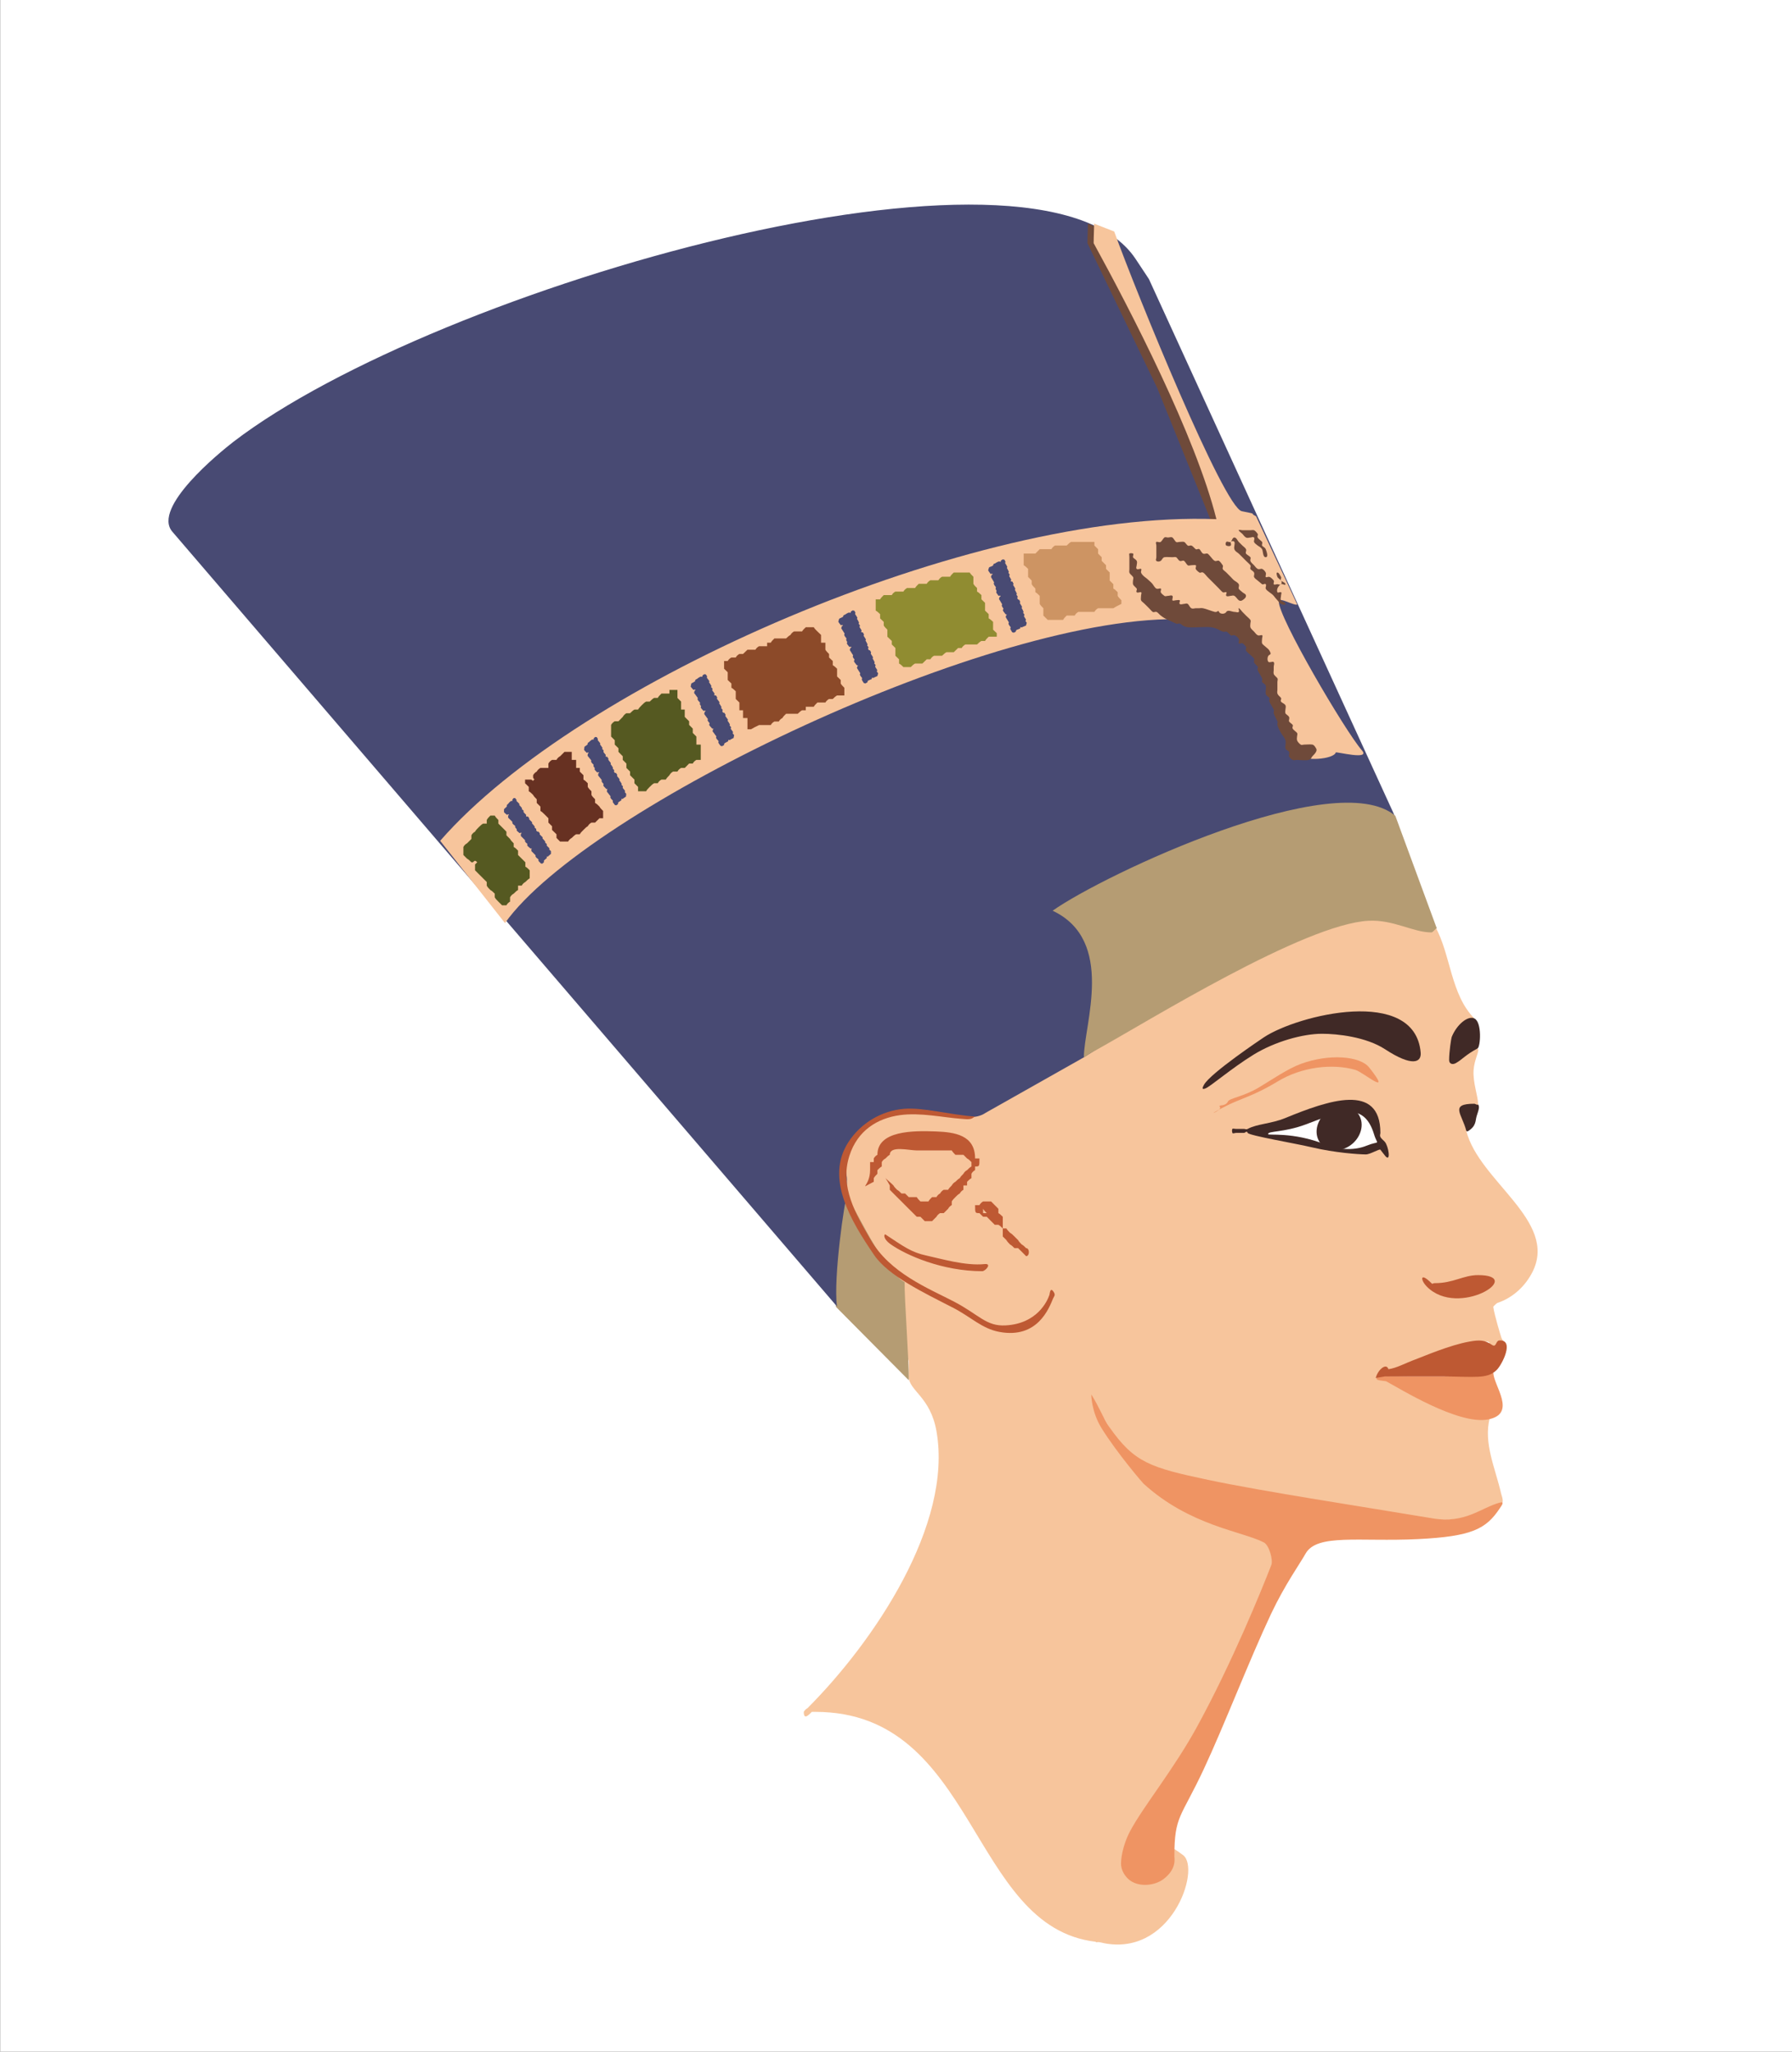
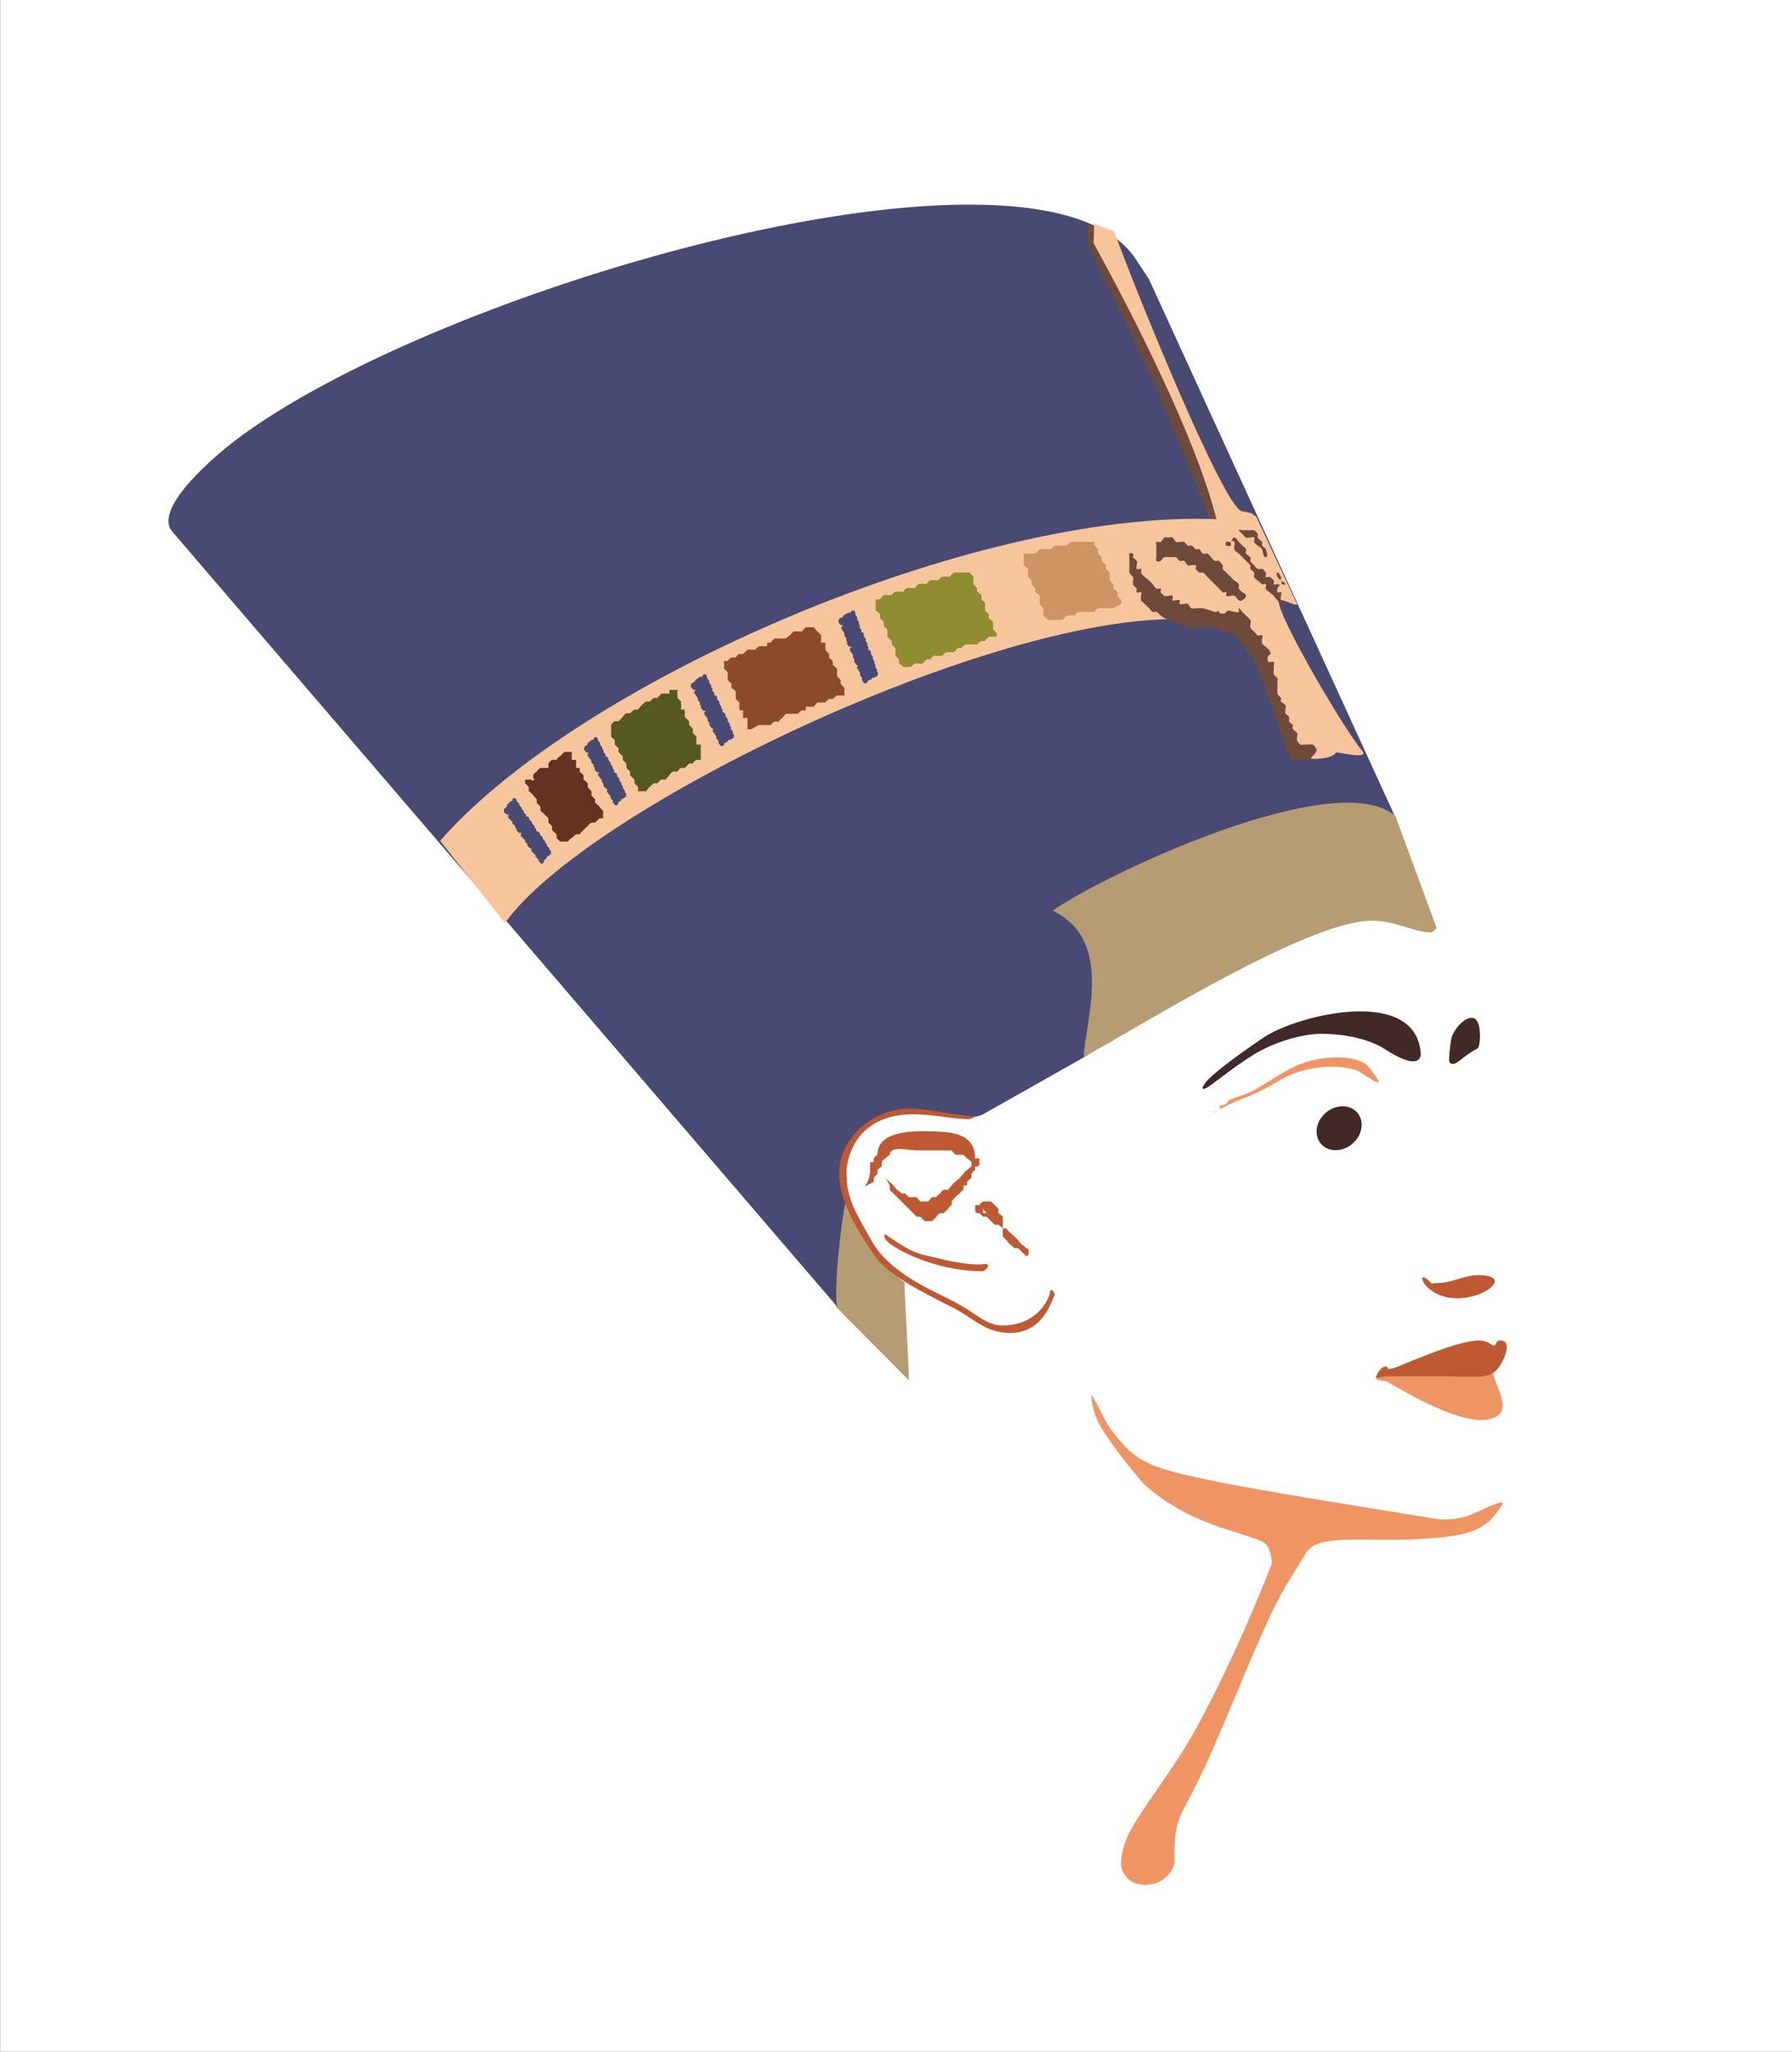
<svg xmlns="http://www.w3.org/2000/svg" width="177pt" height="202.6pt" viewBox="0 0 177 202.6" version="1.1">
  <rect x="0" y="0" width="177" height="202.6" fill="#808080" stroke="none" />
  <g id="surface1">
    <path style=" stroke:none;fill-rule:evenodd;fill:rgb(100%,100%,100%);fill-opacity:1;" d="M 0.023 202.594 L 177.059 202.594 L 177.059 -0.078 L 0.023 -0.078 Z M 0.023 202.594 " />
-     <path style=" stroke:none;fill-rule:evenodd;fill:rgb(25.098%,16.089%,14.893%);fill-opacity:1;" d="M 144.406 111.297 C 144.262 111.152 144.156 111.047 144.047 110.938 C 143.938 110.832 143.754 110.684 143.688 110.578 C 143.203 109.785 144.836 108.246 145.895 108.977 C 146.246 109.219 146.023 109.637 145.848 110.227 C 145.715 110.668 145.828 111.184 145.012 111.691 C 144.848 111.793 144.711 111.598 144.406 111.297 Z M 144.406 111.297 " />
-     <path style=" stroke:none;fill-rule:evenodd;fill:rgb(96.875%,77.344%,61.131%);fill-opacity:1;" d="M 108.609 191.777 C 109.504 191.84 108.629 191.793 108.609 191.777 Z M 89.398 129.801 C 89.398 130.305 89.398 130.809 89.398 131.312 C 89.398 131.816 89.398 132.32 89.398 132.898 C 89.473 133.402 89.617 133.906 89.758 134.41 C 89.758 134.625 89.758 134.914 89.758 135.203 C 89.758 135.418 89.758 135.633 89.758 135.922 C 89.758 137.336 91.891 137.891 92.496 141.32 C 94.129 150.551 86.305 162.129 79.754 168.68 C 79.609 168.754 79.465 168.898 79.391 169.043 C 79.391 169.879 79.871 169.355 80.184 169.043 C 80.254 169.043 80.398 169.043 80.543 169.043 C 96.504 169.043 95.738 190.289 108.215 191.742 L 108.262 191.793 C 108.34 191.793 108.477 191.758 108.629 191.793 C 115.641 193.543 118.66 184.543 116.855 183.188 C 114.469 181.395 115.379 182.918 114.191 183.094 C 113.352 183.219 115.012 183.703 114.977 183.816 C 114.938 183.926 115.055 184.02 114.977 184.176 C 114.898 184.332 114.688 184.496 114.547 184.605 C 114.398 184.715 114.391 184.883 114.184 184.965 C 113.977 185.051 114.535 185.477 114.176 185.477 C 113.816 185.477 112.988 185.477 112.664 185.477 C 112.34 185.477 112.422 185.551 112.305 185.477 C 112.191 185.398 112.02 185.223 111.871 185.113 C 111.727 185.004 111.621 184.828 111.512 184.684 C 111.402 184.539 111.188 184.695 111.152 184.324 C 111.117 183.949 111.152 183.027 111.152 182.379 C 111.223 182.234 111.367 182.09 111.512 182.02 C 111.512 181.875 111.512 181.73 111.512 181.66 C 111.59 181.516 111.727 181.371 111.871 181.227 C 112.016 180.797 112.16 180.434 112.305 180.074 C 112.379 179.93 112.52 179.785 112.664 179.715 C 112.738 179.57 112.879 179.426 113.023 179.355 C 113.172 179.066 113.312 178.777 113.461 178.562 C 113.527 178.418 113.672 178.273 113.816 178.203 C 113.887 177.914 115.422 178.133 115.562 177.918 C 115.711 177.773 115.852 177.629 115.996 177.484 C 116.066 177.34 116.215 177.195 116.355 177.125 C 116.426 176.836 116.57 176.547 116.715 176.332 C 116.859 176.188 117.004 176.043 117.148 175.973 C 117.219 175.684 117.363 175.395 117.508 175.18 C 117.578 175.035 117.723 174.891 117.867 174.82 C 118.012 174.676 117.215 174.66 117.352 174.586 C 117.352 174.441 117.352 174.297 117.352 174.156 C 117.426 174.012 117.57 173.867 117.715 173.793 C 117.715 173.652 117.715 173.508 117.715 173.434 C 117.859 173.289 118.633 173.523 118.777 173.383 C 118.777 173.238 118.777 173.094 118.777 173.02 C 118.848 172.879 118.992 172.734 119.137 172.66 C 119.211 172.375 117.965 171.578 118.109 171.363 C 118.254 171.219 118.398 171.074 118.547 171.004 C 118.613 170.57 118.758 170.211 118.902 169.852 C 118.973 169.707 119.117 169.562 119.262 169.422 C 119.262 169.277 119.262 169.133 119.262 169.059 C 119.262 168.914 119.262 168.773 119.262 168.699 C 119.406 168.699 119.551 168.699 119.695 168.699 C 119.695 168.555 119.695 168.41 119.695 168.27 C 119.766 168.125 119.91 167.98 120.055 167.906 C 120.055 167.766 120.055 167.621 120.055 167.477 C 120.129 167.332 120.27 167.188 120.414 167.117 C 120.414 166.973 120.414 166.828 120.414 166.758 C 120.559 166.613 120.703 166.469 120.844 166.324 C 120.844 166.18 120.844 166.035 120.844 165.965 C 120.922 165.82 121.062 165.676 121.211 165.605 C 121.211 165.461 121.211 165.316 121.211 165.172 C 121.277 165.027 121.422 164.883 121.566 164.812 C 121.566 164.668 121.566 164.523 121.566 164.453 C 121.715 164.309 121.852 164.164 121.996 164.02 C 121.996 163.875 121.996 163.73 121.996 163.66 C 121.996 163.516 121.996 163.371 121.996 163.301 C 122.07 163.301 122.215 163.301 122.359 163.301 C 122.359 163.156 122.359 163.012 122.359 162.867 C 122.43 162.723 122.574 162.582 122.719 162.508 C 122.719 162.363 122.719 162.219 122.719 162.148 C 122.719 162.004 122.719 161.859 122.719 161.715 C 122.863 161.715 123.004 161.715 123.148 161.715 C 123.148 161.574 123.148 161.43 123.148 161.355 C 123.223 161.211 123.367 161.066 123.508 160.996 C 123.508 160.852 123.508 160.707 123.508 160.562 C 123.586 160.422 123.727 160.277 123.867 160.203 C 123.867 160.059 123.867 159.918 123.867 159.844 C 124.012 159.699 124.156 159.555 124.301 159.414 C 124.301 159.27 124.301 159.125 124.301 159.051 C 124.379 158.91 124.516 158.766 124.66 158.621 C 124.66 158.477 125.859 157.891 125.859 157.816 C 125.93 157.676 126.074 157.531 126.219 157.457 C 126.219 157.172 126.219 156.883 126.219 156.668 C 126.363 156.523 125.879 156 126.02 155.926 C 126.02 155.785 126.02 155.641 126.02 155.496 C 126.094 155.352 126.234 155.207 126.379 155.137 C 126.379 154.848 126.379 154.559 126.379 154.344 C 126.379 153.91 126.379 153.551 126.379 153.191 C 126.379 153.047 126.379 152.902 126.379 152.832 C 126.234 152.688 126.094 152.543 126.02 152.473 C 122.406 148.73 108.562 144.508 108.102 138.434 C 111.133 143.488 110.559 143.504 114.172 145.68 C 114.238 145.68 114.383 145.68 114.527 145.68 C 114.742 145.754 115.031 145.895 115.32 146.039 C 115.535 146.039 115.754 146.039 116.039 146.039 C 116.594 146.594 116.836 146.473 117.621 146.473 C 117.695 146.543 117.84 146.688 117.984 146.832 C 118.344 146.832 118.703 146.832 119.137 146.832 C 119.352 146.906 119.641 147.047 119.926 147.191 C 127.691 148.312 136.672 150.492 144.426 150.008 C 144.641 149.863 144.93 149.719 145.215 149.648 C 145.434 149.648 145.719 149.648 146.008 149.648 C 146.086 149.504 146.223 149.359 146.367 149.215 C 146.441 149.215 146.59 149.215 146.73 149.215 C 146.871 149.07 146.754 149.648 146.895 149.578 C 146.969 149.578 147.113 149.578 147.258 149.578 C 147.258 149.434 147.258 149.289 147.258 149.145 C 147.328 149.145 147.473 149.145 147.617 149.145 C 148.809 148.59 148.363 147.906 148.262 147.457 C 147.688 144.957 146.516 142.508 147.141 140.043 C 147.605 139.953 147.559 139.789 147.934 139.527 C 147.934 139.496 147.934 139.465 147.934 139.449 C 147.789 139.449 147.645 139.449 147.504 139.449 C 147.504 139.414 142.07 139.168 137.055 136.293 C 136.086 135.734 146.016 132.387 146.781 132.465 C 147.551 132.543 146.734 132.801 146.781 132.898 C 146.836 132.996 147.02 132.879 147.141 132.898 C 147.266 132.918 147.426 133.191 147.629 133.102 C 147.84 133.012 147.84 132.586 147.934 132.465 C 148.031 132.348 148.188 132.465 148.297 132.465 C 148.402 132.465 148.656 132.961 148.656 132.801 C 148.656 132.641 148.336 132.223 148.297 132.105 C 148.172 131.723 147.652 129.984 147.504 129.129 L 147.504 129.012 C 147.645 128.867 147.824 128.688 147.934 128.648 C 149.441 128.148 150.691 126.973 151.391 125.555 C 153.867 120.531 146.07 116.633 144.828 111.664 C 144.41 110 143.141 108.992 145.629 108.992 C 145.738 108.992 145.992 109.227 145.992 108.992 C 145.992 108.285 145.477 106.914 145.547 105.707 C 145.609 104.648 146.133 103.809 145.992 103.594 C 145.891 103.445 145.738 103.598 145.629 103.594 C 143.547 103.555 143.902 102.082 144.047 102.082 C 144.047 101.938 144.047 101.793 144.047 101.723 C 144.117 101.578 144.262 101.434 144.406 101.289 C 144.551 101.145 144.695 101.004 144.84 100.93 C 144.91 100.785 145.055 100.641 145.199 100.57 C 145.344 100.57 145.488 100.57 145.629 100.57 C 143.273 98.215 143.289 94.215 141.754 91.492 C 139.949 88.281 123.887 91.504 121.621 92.562 C 114.812 95.746 105.219 104.238 95.477 108.738 C 93.078 109.848 90.891 107.18 88.645 107.52 C 83.227 108.336 81.715 111.367 82.145 114.66 C 82.898 120.449 89.398 127.695 89.398 129.801 Z M 89.398 129.801 " />
    <path style=" stroke:none;fill-rule:evenodd;fill:rgb(93.75%,58.006%,38.818%);fill-opacity:1;" d="M 121.297 109.117 C 118.469 110.523 120.754 109.66 120.504 109.332 C 120.258 109.004 121.004 109.352 121.297 108.758 C 121.453 108.441 122.84 108.285 124.352 107.379 C 125.684 106.578 127.211 105.527 128.492 105.055 C 131.242 104.043 134.328 104.254 135.246 105.422 C 137.637 108.453 134.664 105.879 133.887 105.652 C 131.613 104.992 128.555 105.352 126.195 106.793 C 123.953 108.16 122.508 108.512 121.297 109.117 Z M 121.297 109.117 " />
-     <path style=" stroke:none;fill-rule:evenodd;fill:rgb(25.098%,16.089%,14.893%);fill-opacity:1;" d="M 123.238 111.871 C 123.145 111.613 122.988 111.871 122.879 111.871 C 122.77 111.871 122.629 111.871 122.52 111.871 C 122.41 111.871 122.23 111.871 122.09 111.871 C 121.941 111.871 121.773 111.977 121.727 111.871 C 121.68 111.766 121.676 111.531 121.727 111.477 C 121.777 111.418 121.941 111.477 122.09 111.477 C 122.23 111.477 122.41 111.477 122.52 111.477 C 122.629 111.477 122.77 111.477 122.879 111.477 C 122.988 111.477 123.086 111.562 123.238 111.477 C 124.156 110.973 125.559 110.977 126.953 110.402 C 131.195 108.66 136.344 106.867 136.344 111.871 C 136.344 111.988 136.266 112.098 136.344 112.266 C 136.422 112.438 136.672 112.621 136.773 112.742 C 137.145 113.148 137.402 114.777 136.855 114.184 C 136.719 114.035 136.445 113.645 136.344 113.531 C 136.242 113.422 135.34 114 134.898 113.996 C 134.156 113.988 131.867 113.832 129.641 113.309 C 127.961 112.91 123.336 112.129 123.238 111.871 Z M 123.238 111.871 " />
    <path style=" stroke:none;fill-rule:evenodd;fill:rgb(25.098%,16.089%,14.893%);fill-opacity:1;" d="M 119.062 107.48 C 118.672 107.633 118.762 107.402 118.922 107.117 C 119.562 105.961 124.629 102.574 124.824 102.441 C 128.16 100.219 139.758 97.359 140.324 103.941 C 140.41 104.938 139.465 105.352 136.797 103.605 C 134.93 102.387 132.078 102.082 130.586 102.082 C 128.684 102.082 125.934 102.848 123.82 104.145 C 121.578 105.527 119.578 107.281 119.062 107.48 Z M 119.062 107.48 " />
-     <path style=" stroke:none;fill-rule:evenodd;fill:rgb(100%,100%,100%);fill-opacity:1;" d="M 125.258 111.988 C 125.211 111.668 126.812 111.844 128.992 111.027 C 132.07 109.875 134.676 108.582 135.711 111.988 C 136.074 113.203 136.395 112.566 134.949 113.145 C 133.914 113.562 132.434 113.625 130.914 113.02 C 127.664 111.723 125.172 112.16 125.258 111.988 Z M 125.258 111.988 " />
+     <path style=" stroke:none;fill-rule:evenodd;fill:rgb(100%,100%,100%);fill-opacity:1;" d="M 125.258 111.988 C 125.211 111.668 126.812 111.844 128.992 111.027 C 132.07 109.875 134.676 108.582 135.711 111.988 C 136.074 113.203 136.395 112.566 134.949 113.145 C 127.664 111.723 125.172 112.16 125.258 111.988 Z M 125.258 111.988 " />
    <path style=" stroke:none;fill-rule:evenodd;fill:rgb(25.098%,16.089%,14.893%);fill-opacity:1;" d="M 131.992 109.324 C 133.215 108.996 134.324 109.66 134.477 110.809 C 134.629 111.961 133.762 113.164 132.547 113.496 C 131.324 113.824 130.215 113.16 130.059 112.012 C 129.906 110.859 130.773 109.656 131.992 109.324 Z M 131.992 109.324 " />
    <path style=" stroke:none;fill-rule:evenodd;fill:rgb(93.75%,58.006%,38.818%);fill-opacity:1;" d="M 136.91 136.398 C 136.453 136.32 136.105 136.328 135.988 136.191 C 135.609 135.746 138.527 135.93 139.078 135.922 C 139.941 135.922 140.809 135.922 141.742 135.922 C 141.961 135.922 142.246 135.922 142.535 135.922 C 144.695 135.922 146.422 135.562 147.504 135.562 C 147.504 136.805 149.895 139.617 146.965 140.168 C 144.02 140.719 138.223 137.09 136.91 136.398 Z M 135.215 135.562 C 138.359 135.562 133.352 135.562 135.215 135.562 Z M 135.215 135.562 " />
    <path style=" stroke:none;fill-rule:evenodd;fill:rgb(74.414%,34.911%,19.994%);fill-opacity:1;" d="M 142.535 135.922 C 142.246 135.922 141.961 135.922 141.742 135.922 C 140.809 135.922 139.941 135.922 139.078 135.922 C 138.43 135.922 137.781 135.922 137.137 135.922 C 136.992 135.922 136.848 135.922 136.773 135.922 C 136.477 135.973 136.18 136.023 135.883 136.074 C 136.094 135.246 136.934 134.547 137.137 135.203 C 137.93 135.105 138.805 134.605 139.805 134.238 C 140.629 133.934 143.195 132.82 145.141 132.477 C 146.16 132.293 146.66 132.324 147.348 132.793 C 147.824 133.121 147.715 132.383 148.098 132.363 C 149.613 132.285 148.379 134.734 147.836 135.277 C 146.91 136.195 145.715 135.938 142.535 135.922 Z M 142.535 135.922 " />
    <path style=" stroke:none;fill-rule:evenodd;fill:rgb(70.897%,61.131%,45.093%);fill-opacity:1;" d="M 82.57 129.051 C 82.523 126.301 82.195 121.059 83.543 118.238 C 83.82 117.664 86.863 125.148 89.352 126.617 C 89.316 128.133 89.812 134.746 89.758 136.293 Z M 82.57 129.051 " />
    <path style=" stroke:none;fill-rule:evenodd;fill:rgb(28.247%,29.027%,45.093%);fill-opacity:1;" d="M 17.023 52.504 L 82.672 129.012 C 82.285 126.242 83.461 118.219 83.641 118.211 C 83.641 117.922 83.641 117.707 83.641 117.488 C 83.641 117.203 83.641 116.914 83.641 116.699 C 83.703 116.117 83.453 115.504 83.547 114.996 C 84.09 112.27 85.664 110.668 88.914 109.758 C 91.941 108.906 95.402 111.227 97.348 109.891 L 107.02 104.43 L 108.34 103.594 C 108.609 103.422 108.883 103.367 108.895 103.129 L 109.156 97.836 C 109.766 85.539 145.051 96.48 137.609 80.234 L 113.48 27.555 L 112.16 25.562 C 102.695 11.309 43.027 28.32 23.062 43.621 C 21.703 44.672 14.984 50.129 17.023 52.504 Z M 17.023 52.504 " />
    <path style=" stroke:none;fill-rule:evenodd;fill:rgb(43.53%,29.027%,22.752%);fill-opacity:1;" d="M 109.438 22.859 L 107.453 22.086 C 107.453 22.727 107.41 23.371 107.41 24.012 L 114.305 38.324 L 119.949 52.273 L 120.91 51.582 Z M 109.438 22.859 " />
    <path style=" stroke:none;fill-rule:evenodd;fill:rgb(70.897%,61.131%,45.093%);fill-opacity:1;" d="M 103.969 89.93 C 109.031 86.348 131.945 75.57 137.82 80.562 L 141.914 91.672 C 141.949 91.773 141.922 91.617 141.812 91.719 C 141.715 91.82 141.492 92.074 141.383 92.074 C 139.578 92.074 137.645 90.801 135.191 90.922 C 128.852 91.238 113.445 100.82 108.367 103.633 C 107.012 104.383 107.977 103.871 107.055 104.418 C 107.055 101.199 110.219 92.875 103.969 89.93 Z M 103.969 89.93 " />
    <path style=" stroke:none;fill-rule:evenodd;fill:rgb(96.875%,77.344%,61.131%);fill-opacity:1;" d="M 120.148 51.266 C 96.012 50.352 57.117 67.371 43.477 83.027 L 49.879 91.152 C 57.895 79.844 98.289 60.426 117.098 61.156 C 123.852 60.211 125.285 66.184 128.426 74.516 C 128.691 75.219 131.754 74.984 131.934 74.305 C 131.965 74.195 135.406 75.109 134.52 74.098 C 132.883 72.227 126.215 60.879 126.312 59.379 C 126.344 58.922 127.84 59.844 128.133 59.695 L 124.066 50.984 C 123.266 50.59 124.41 50.84 122.656 50.48 C 120.898 50.121 112.266 28.992 110.051 22.859 L 108.066 22.086 C 108.066 22.727 108.023 23.371 108.023 24.012 C 111.652 30.625 118.09 43.047 120.148 51.266 Z M 120.148 51.266 " />
    <path style=" stroke:none;fill-rule:evenodd;fill:rgb(74.414%,34.911%,19.994%);fill-opacity:1;" d="M 96.32 110.258 C 96.172 110.316 96.078 110.422 95.973 110.457 C 95.664 110.562 95.465 110.516 94.945 110.48 C 93.164 110.352 90.918 109.84 88.891 110.117 C 86.664 110.422 84.695 111.633 83.898 114.129 C 82.91 117.203 84.555 119.926 85.973 122.383 C 87.895 125.723 91.715 127.223 94.215 128.523 C 96.711 129.82 97.391 130.992 99.34 130.879 C 102.426 130.707 103.441 128.508 103.656 127.859 C 103.691 127.746 103.719 127.117 104.016 127.496 C 104.312 127.879 104.113 127.984 104.016 128.219 C 103.617 129.172 102.492 132.223 98.715 131.523 C 96.98 131.203 95.906 130.047 94.145 129.141 C 91.207 127.633 87.738 125.984 86.34 123.93 C 84.039 120.559 81.48 116.34 83.801 112.777 C 85.02 110.906 87.051 109.68 89.309 109.492 C 91.188 109.336 93.93 110.105 96.32 110.258 Z M 96.312 114.395 C 96.461 114.395 96.598 114.395 96.742 114.395 C 96.742 115.188 96.742 115.188 96.312 115.188 C 96.312 115.258 96.312 115.402 96.312 115.547 C 96.168 115.617 96.023 115.762 95.953 115.906 C 95.953 116.051 95.953 116.195 95.953 116.34 C 95.809 116.41 95.664 116.555 95.52 116.699 C 95.52 116.77 95.52 116.914 95.52 117.059 C 95.379 117.059 95.23 117.059 95.16 117.059 C 95.16 117.203 95.16 117.348 95.16 117.488 C 95.016 117.562 94.871 117.707 94.801 117.852 C 94.656 117.922 94.512 118.066 94.367 118.211 C 94.223 118.355 94.082 118.5 94.008 118.641 C 94.008 118.715 94.008 118.859 94.008 119.004 C 93.863 119.074 93.719 119.219 93.648 119.363 C 93.504 119.508 93.359 119.648 93.215 119.793 C 93.07 119.793 92.926 119.793 92.855 119.793 C 92.715 119.867 92.566 120.012 92.496 120.152 C 92.352 120.297 92.211 120.441 92.062 120.586 C 91.773 120.586 91.559 120.586 91.344 120.586 C 91.203 120.441 91.055 120.297 90.91 120.152 C 90.766 120.152 90.629 120.152 90.551 120.152 C 90.406 120.012 90.262 119.867 90.191 119.793 C 90.047 119.648 89.902 119.508 89.758 119.363 C 89.613 119.219 89.473 119.074 89.398 119.004 C 89.254 118.859 89.109 118.715 89.039 118.641 C 88.895 118.5 88.754 118.355 88.605 118.211 C 88.465 118.066 88.32 117.922 88.246 117.852 C 88.102 117.707 87.965 117.562 87.887 117.488 C 87.887 117.348 87.887 117.203 87.887 117.059 C 87.742 116.77 87.598 116.555 87.461 116.34 C 87.672 116.555 87.965 116.77 88.246 117.059 C 88.32 117.203 88.465 117.348 88.605 117.488 C 88.754 117.562 88.895 117.707 89.039 117.852 C 89.109 117.852 89.254 117.852 89.398 117.852 C 89.473 117.922 89.613 118.066 89.758 118.211 C 89.902 118.211 90.047 118.211 90.191 118.211 C 90.262 118.211 90.406 118.211 90.551 118.211 C 90.629 118.355 90.766 118.5 90.91 118.641 C 91.129 118.641 91.414 118.641 91.707 118.641 C 91.773 118.5 91.918 118.355 92.062 118.211 C 92.211 118.211 92.352 118.211 92.496 118.211 C 92.566 118.066 92.715 117.922 92.855 117.852 C 92.926 117.707 93.07 117.562 93.215 117.488 C 93.359 117.488 93.504 117.488 93.648 117.488 C 93.719 117.348 93.863 117.203 94.008 117.059 C 94.082 116.914 94.223 116.77 94.367 116.699 C 94.512 116.555 94.656 116.41 94.801 116.34 C 94.871 116.195 95.016 116.051 95.16 115.906 C 95.23 115.762 95.379 115.617 95.52 115.547 C 95.664 115.402 95.809 115.258 95.953 115.188 C 95.953 115.043 95.953 114.898 95.953 114.754 C 95.809 114.609 95.664 114.465 95.52 114.395 C 95.379 114.25 95.23 114.105 95.16 114.035 C 95.016 114.035 94.871 114.035 94.801 114.035 C 94.656 114.035 94.512 114.035 94.367 114.035 C 94.223 113.891 94.082 113.746 94.008 113.602 C 93.863 113.602 93.719 113.602 93.648 113.602 C 93.504 113.602 93.359 113.602 93.215 113.602 C 92.781 113.602 92.422 113.602 92.062 113.602 C 91.918 113.602 91.773 113.602 91.707 113.602 C 91.414 113.602 91.129 113.602 90.91 113.602 C 90.766 113.602 90.629 113.602 90.551 113.602 C 89.77 113.602 87.887 113.098 87.887 114.035 C 87.742 114.105 87.598 114.25 87.461 114.395 C 87.312 114.465 87.168 114.609 87.094 114.754 C 87.094 114.898 87.094 115.043 87.094 115.188 C 86.953 115.258 86.809 115.402 86.664 115.547 C 86.664 115.617 86.664 115.762 86.664 115.906 C 86.52 116.051 86.379 116.195 86.305 116.34 C 86.305 116.41 86.305 116.555 86.305 116.699 C 84.629 117.535 85.941 117.184 85.941 115.547 C 85.941 115.402 85.941 115.258 85.941 115.188 C 85.941 115.043 85.941 114.898 85.941 114.754 C 86.016 114.754 86.16 114.754 86.305 114.754 C 86.305 114.609 86.305 114.465 86.305 114.395 C 86.379 114.25 86.52 114.105 86.664 114.035 C 86.664 111.641 90.176 111.641 92.434 111.727 C 94.293 111.797 96.312 112.078 96.312 114.395 Z M 97.895 118.641 C 97.969 118.715 98.109 118.859 98.254 119.004 C 98.332 119.074 98.473 119.219 98.613 119.363 C 98.613 119.508 98.613 119.648 98.613 119.793 C 98.758 119.867 98.902 120.012 99.047 120.152 C 99.047 120.297 99.047 120.441 99.047 120.586 C 99.047 120.656 99.047 120.801 99.047 120.945 C 99.047 121.02 99.047 121.16 99.047 121.305 C 99.117 121.305 99.262 121.305 99.406 121.305 C 99.48 121.449 99.629 121.594 99.766 121.738 C 99.91 121.809 100.055 121.953 100.199 122.098 C 100.27 122.172 100.414 122.312 100.559 122.457 C 100.633 122.602 100.773 122.746 100.922 122.891 C 101.062 122.961 101.211 123.105 101.352 123.25 C 101.715 123.25 101.715 124.043 101.352 124.043 C 101.211 123.898 101.062 123.754 100.922 123.609 C 100.773 123.465 100.633 123.32 100.559 123.25 C 100.414 123.25 100.27 123.25 100.199 123.25 C 100.055 123.105 99.91 122.961 99.766 122.891 C 99.629 122.746 99.48 122.602 99.406 122.457 C 99.262 122.312 99.117 122.172 99.047 122.098 C 99.047 121.953 99.047 121.809 99.047 121.738 C 99.047 121.594 99.047 121.449 99.047 121.305 C 98.902 121.16 98.758 121.02 98.613 120.945 C 98.473 120.945 98.332 120.945 98.254 120.945 C 98.109 120.801 97.969 120.656 97.895 120.586 C 97.754 120.441 97.605 120.297 97.465 120.152 C 97.32 120.152 97.176 120.152 97.102 120.152 C 96.965 120.012 96.816 119.867 96.742 119.793 C 96.312 119.793 96.312 119.793 96.312 119.004 C 96.461 119.004 96.598 119.004 96.742 119.004 C 96.816 118.859 96.965 118.715 97.102 118.641 C 97.32 118.641 97.605 118.641 97.895 118.641 Z M 97.102 119.363 C 97.102 119.508 97.102 119.648 97.102 119.793 C 97.176 119.793 97.32 119.793 97.465 119.793 C 97.32 119.648 97.176 119.508 97.102 119.363 Z M 97.016 125.527 C 93.09 125.527 89.523 123.957 87.992 122.883 C 87.137 122.281 87.332 121.816 87.465 121.906 C 89.254 123.082 89.992 123.66 91.512 123.984 C 92.895 124.281 95.359 125.023 97.258 124.824 C 98.008 124.746 97.34 125.527 97.016 125.527 Z M 97.016 125.527 " />
    <path style=" stroke:none;fill-rule:evenodd;fill:rgb(25.098%,16.089%,14.893%);fill-opacity:1;" d="M 143.133 104.672 C 143.133 103.84 143.34 102.535 143.387 102.406 C 143.883 101.164 144.996 100.258 145.629 100.57 C 146.398 100.949 146.23 103.383 145.941 103.531 C 144.781 104.141 144.422 104.629 143.809 104.973 C 143.469 105.168 143.133 105.062 143.133 104.672 Z M 143.133 104.672 " />
    <path style=" stroke:none;fill-rule:evenodd;fill:rgb(74.414%,34.911%,19.994%);fill-opacity:1;" d="M 140.949 127.066 C 140.273 126.391 140.238 125.559 141.383 126.707 C 141.535 126.859 141.422 126.707 141.742 126.707 C 143.562 126.707 144.539 125.914 145.992 125.914 C 150.73 125.914 144.074 130.188 140.949 127.066 Z M 140.949 127.066 " />
    <path style=" stroke:none;fill-rule:evenodd;fill:rgb(43.53%,29.027%,22.752%);fill-opacity:1;" d="M 127.68 75.039 C 127.523 74.961 127.359 74.797 127.32 74.68 C 127.281 74.562 127.398 74.402 127.32 74.246 C 127.242 74.094 126.996 74.078 126.965 73.887 C 126.922 73.695 127.035 73.355 126.965 73.094 C 126.887 72.836 126.672 72.629 126.527 72.375 C 126.383 72.125 126.203 71.766 126.172 71.582 C 126.133 71.402 126.242 71.406 126.172 71.223 C 126.094 71.039 125.844 70.613 125.809 70.43 C 125.77 70.25 125.879 70.254 125.809 70.07 C 125.734 69.891 125.449 69.465 125.379 69.281 C 125.301 69.094 125.453 69.035 125.379 68.918 C 125.301 68.805 125.051 68.711 125.016 68.488 C 124.98 68.266 125.094 67.891 125.016 67.695 C 124.938 67.5 124.695 67.453 124.656 67.336 C 124.617 67.219 124.73 67.16 124.656 66.977 C 124.586 66.793 124.297 66.371 124.223 66.184 C 124.148 65.996 124.301 65.938 124.223 65.824 C 124.148 65.711 123.902 65.539 123.863 65.391 C 123.828 65.242 123.941 65.145 123.863 65.031 C 123.789 64.918 123.613 64.781 123.504 64.672 C 123.395 64.562 123.148 64.395 123.07 64.238 C 122.992 64.086 123.148 63.992 123.07 63.879 C 122.996 63.766 122.828 63.559 122.715 63.52 C 122.594 63.48 122.398 63.617 122.352 63.52 C 122.305 63.422 122.43 63.242 122.352 63.086 C 122.273 62.934 122.066 62.766 121.922 62.727 C 121.773 62.691 121.676 62.805 121.559 62.727 C 121.445 62.652 121.273 62.406 121.129 62.367 C 120.98 62.332 121.02 62.441 120.77 62.367 C 120.516 62.297 120.199 62.008 119.617 61.938 C 119.031 61.863 117.828 62.008 117.312 61.938 C 116.797 61.863 116.703 61.613 116.52 61.574 C 116.34 61.539 116.344 61.648 116.16 61.574 C 115.977 61.504 115.621 61.324 115.367 61.215 C 115.117 61.109 114.828 60.93 114.648 60.785 C 114.469 60.641 114.363 60.461 114.215 60.422 C 114.066 60.387 113.969 60.5 113.855 60.422 C 113.742 60.348 113.605 60.172 113.496 60.062 C 113.387 59.957 113.211 59.777 113.062 59.633 C 112.922 59.488 112.742 59.387 112.703 59.273 C 112.664 59.156 112.703 58.984 112.703 58.84 C 112.703 58.695 112.801 58.527 112.703 58.48 C 112.609 58.434 112.379 58.582 112.273 58.48 C 112.172 58.379 112.348 58.234 112.273 58.121 C 112.195 58.004 111.949 57.836 111.91 57.688 C 111.879 57.539 111.91 57.438 111.91 57.328 C 111.91 57.219 111.988 57.082 111.91 56.969 C 111.84 56.852 111.59 56.684 111.551 56.535 C 111.516 56.387 111.551 56.43 111.551 56.176 C 111.551 55.926 111.551 55.277 111.551 55.023 C 111.551 54.773 111.504 54.715 111.551 54.664 C 111.602 54.613 111.816 54.617 111.91 54.664 C 112.008 54.711 111.879 54.906 111.91 55.023 C 111.949 55.141 112.195 55.227 112.273 55.383 C 112.352 55.539 112.273 55.707 112.273 55.816 C 112.273 55.926 112.172 56.074 112.273 56.176 C 112.379 56.277 112.609 56.129 112.703 56.176 C 112.801 56.223 112.672 56.387 112.703 56.535 C 112.742 56.684 112.922 56.859 113.062 56.969 C 113.215 57.078 113.387 57.219 113.496 57.328 C 113.605 57.438 113.746 57.543 113.855 57.688 C 113.965 57.832 114.062 58.043 114.215 58.121 C 114.371 58.199 114.551 58.07 114.648 58.121 C 114.746 58.168 114.609 58.363 114.648 58.48 C 114.688 58.598 114.895 58.762 115.008 58.84 C 115.121 58.918 115.223 58.84 115.367 58.84 C 115.512 58.84 115.699 58.738 115.801 58.84 C 115.902 58.941 115.754 59.176 115.801 59.273 C 115.848 59.367 116.051 59.273 116.16 59.273 C 116.27 59.273 116.422 59.223 116.52 59.273 C 116.617 59.32 116.422 59.531 116.52 59.633 C 116.621 59.734 116.844 59.633 116.953 59.633 C 117.059 59.633 117.184 59.547 117.312 59.633 C 117.438 59.715 117.516 59.984 117.672 60.062 C 117.828 60.141 117.996 60.062 118.105 60.062 C 118.215 60.062 118.355 60.062 118.465 60.062 C 118.57 60.062 118.57 60.027 118.824 60.062 C 119.078 60.102 119.684 60.352 119.977 60.422 C 120.266 60.496 120.312 60.191 120.406 60.422 C 120.504 60.656 120.98 60.672 121.129 60.422 C 121.277 60.176 121.703 60.422 121.922 60.422 C 122.137 60.422 122.254 60.523 122.352 60.422 C 122.453 60.32 122.266 60.062 122.352 60.062 C 122.438 60.062 122.605 60.316 122.715 60.422 C 122.82 60.531 122.926 60.641 123.07 60.785 C 123.215 60.926 123.426 61.102 123.504 61.215 C 123.578 61.332 123.504 61.469 123.504 61.574 C 123.504 61.684 123.469 61.789 123.504 61.938 C 123.539 62.082 123.754 62.258 123.863 62.367 C 123.973 62.477 124.066 62.648 124.223 62.727 C 124.379 62.805 124.559 62.68 124.656 62.727 C 124.754 62.777 124.656 62.945 124.656 63.086 C 124.656 63.23 124.617 63.402 124.656 63.52 C 124.695 63.637 124.906 63.773 125.016 63.879 C 125.129 63.988 125.297 64.086 125.379 64.238 C 125.453 64.395 125.609 64.578 125.379 64.672 C 125.141 64.766 125.129 65.391 125.379 65.391 C 125.629 65.391 125.711 65.289 125.809 65.391 C 125.91 65.492 125.809 65.715 125.809 65.824 C 125.809 65.93 125.809 66.074 125.809 66.184 C 125.809 66.293 125.77 66.395 125.809 66.543 C 125.844 66.691 126.09 66.859 126.172 66.977 C 126.242 67.09 126.172 67.227 126.172 67.336 C 126.172 67.445 126.172 67.551 126.172 67.695 C 126.172 67.84 126.172 68.02 126.172 68.129 C 126.172 68.234 126.129 68.34 126.172 68.488 C 126.203 68.637 126.453 68.805 126.527 68.918 C 126.605 69.035 126.441 69.152 126.527 69.281 C 126.613 69.406 126.883 69.484 126.965 69.641 C 127.039 69.793 126.965 69.965 126.965 70.07 C 126.965 70.18 126.922 70.316 126.965 70.43 C 127.004 70.547 127.242 70.637 127.32 70.793 C 127.398 70.945 127.281 71.105 127.32 71.223 C 127.359 71.34 127.602 71.469 127.68 71.582 C 127.758 71.699 127.602 71.789 127.68 71.945 C 127.758 72.098 128.035 72.262 128.113 72.375 C 128.188 72.488 128.113 72.629 128.113 72.734 C 128.113 72.844 128.074 72.949 128.113 73.094 C 128.148 73.242 128.355 73.453 128.473 73.527 C 128.59 73.605 128.652 73.527 128.836 73.527 C 129.012 73.527 129.434 73.488 129.629 73.527 C 129.816 73.566 129.906 73.773 129.984 73.887 C 130.059 74.004 130.062 74.094 129.984 74.246 C 129.906 74.402 129.738 74.566 129.629 74.68 C 129.512 74.793 129.547 74.957 129.262 75.039 C 128.98 75.121 128.363 75.039 128.113 75.039 C 127.859 75.039 127.84 75.117 127.68 75.039 Z M 123.863 52.359 C 123.98 52.398 124.148 52.605 124.223 52.719 C 124.301 52.836 124.145 52.926 124.223 53.078 C 124.301 53.234 124.578 53.398 124.656 53.512 C 124.73 53.625 124.617 53.754 124.656 53.871 C 124.695 53.988 124.938 54.035 125.016 54.23 C 125.094 54.426 125.32 55.023 125.016 55.023 C 124.715 55.023 124.766 54.418 124.656 54.23 C 124.547 54.047 124.371 53.98 124.223 53.871 C 124.078 53.762 123.902 53.629 123.863 53.512 C 123.824 53.395 123.965 53.18 123.863 53.078 C 123.762 52.977 123.613 53.078 123.504 53.078 C 123.395 53.078 123.227 53.156 123.07 53.078 C 122.922 53.004 122.82 52.828 122.715 52.719 C 122.605 52.613 122.352 52.445 122.352 52.359 C 122.352 52.273 122.605 52.359 122.715 52.359 C 122.82 52.359 122.926 52.359 123.07 52.359 C 123.215 52.359 123.395 52.359 123.504 52.359 C 123.613 52.359 123.746 52.32 123.863 52.359 Z M 121.922 53.078 C 122.129 53.078 122.242 53.402 122.352 53.512 C 122.465 53.621 122.605 53.766 122.715 53.871 C 122.82 53.98 122.992 54.078 123.07 54.23 C 123.148 54.387 122.988 54.539 123.07 54.664 C 123.156 54.789 123.426 54.91 123.504 55.023 C 123.578 55.137 123.469 55.234 123.504 55.383 C 123.539 55.531 123.754 55.707 123.863 55.816 C 123.973 55.926 124.066 56.098 124.223 56.176 C 124.379 56.254 124.539 56.137 124.656 56.176 C 124.773 56.215 124.938 56.379 125.016 56.535 C 125.094 56.691 124.969 56.871 125.016 56.969 C 125.062 57.062 125.227 56.93 125.379 56.969 C 125.523 57.004 125.73 57.215 125.809 57.328 C 125.883 57.441 125.758 57.59 125.809 57.688 C 125.855 57.785 126.059 57.688 126.172 57.688 C 126.277 57.688 126.426 57.789 126.527 57.688 C 126.629 57.586 126.605 57.441 126.527 57.328 C 126.453 57.215 126.211 57.086 126.172 56.969 C 126.129 56.852 126.016 56.535 126.172 56.535 C 126.32 56.535 126.453 56.852 126.527 56.969 C 126.605 57.082 126.441 57.203 126.527 57.328 C 126.613 57.453 126.965 57.516 126.965 57.688 C 126.965 57.863 126.684 57.609 126.527 57.688 C 126.371 57.766 126.203 58.008 126.172 58.121 C 126.133 58.23 126.121 58.383 126.172 58.48 C 126.215 58.578 126.43 58.434 126.527 58.48 C 126.629 58.527 126.527 58.695 126.527 58.84 C 126.527 58.984 126.441 59.145 126.527 59.273 C 126.613 59.398 126.965 59.457 126.965 59.633 C 126.965 59.805 126.684 59.711 126.527 59.633 C 126.371 59.555 126.277 59.379 126.172 59.273 C 126.059 59.164 125.922 58.984 125.809 58.84 C 125.699 58.695 125.52 58.59 125.379 58.48 C 125.23 58.371 125.055 58.238 125.016 58.121 C 124.977 58.004 125.117 57.789 125.016 57.688 C 124.914 57.586 124.77 57.766 124.656 57.688 C 124.547 57.613 124.371 57.438 124.223 57.328 C 124.078 57.219 123.902 57.086 123.863 56.969 C 123.824 56.852 123.941 56.691 123.863 56.535 C 123.785 56.379 123.547 56.293 123.504 56.176 C 123.465 56.059 123.578 55.93 123.504 55.816 C 123.426 55.703 123.215 55.527 123.07 55.383 C 122.926 55.238 122.82 55.133 122.715 55.023 C 122.605 54.914 122.465 54.773 122.352 54.664 C 122.242 54.555 121.996 54.465 121.922 54.23 C 121.844 54 122.02 53.66 121.922 53.512 C 121.82 53.363 121.609 53.461 121.559 53.512 C 121.508 53.562 121.66 53.77 121.559 53.871 C 121.461 53.973 121.223 53.922 121.129 53.871 C 121.031 53.824 121.027 53.613 121.129 53.512 C 121.23 53.41 121.434 53.598 121.559 53.512 C 121.688 53.426 121.715 53.078 121.922 53.078 Z M 121.922 57.328 C 122.066 57.438 122.273 57.531 122.352 57.688 C 122.43 57.844 122.312 58.004 122.352 58.121 C 122.391 58.238 122.605 58.371 122.715 58.48 C 122.82 58.59 123.07 58.637 123.07 58.84 C 123.07 59.043 122.84 59.188 122.715 59.273 C 122.59 59.355 122.465 59.348 122.352 59.273 C 122.238 59.195 122.074 58.918 121.922 58.84 C 121.766 58.762 121.672 58.84 121.559 58.84 C 121.453 58.84 121.23 58.941 121.129 58.84 C 121.027 58.738 121.223 58.527 121.129 58.48 C 121.031 58.434 120.883 58.555 120.77 58.48 C 120.652 58.402 120.516 58.227 120.406 58.121 C 120.301 58.012 120.121 57.832 119.977 57.688 C 119.836 57.543 119.723 57.438 119.617 57.328 C 119.508 57.219 119.363 57.074 119.258 56.969 C 119.148 56.859 118.98 56.613 118.824 56.535 C 118.672 56.457 118.578 56.613 118.465 56.535 C 118.348 56.461 118.145 56.293 118.105 56.176 C 118.066 56.059 118.199 55.863 118.105 55.816 C 118.008 55.77 117.816 55.816 117.672 55.816 C 117.527 55.816 117.426 55.891 117.312 55.816 C 117.199 55.738 117.078 55.469 116.953 55.383 C 116.824 55.301 116.676 55.461 116.52 55.383 C 116.363 55.305 116.277 55.062 116.16 55.023 C 116.047 54.984 115.98 55.023 115.801 55.023 C 115.621 55.023 115.191 54.988 115.008 55.023 C 114.824 55.062 114.773 55.301 114.648 55.383 C 114.52 55.469 114.316 55.484 114.215 55.383 C 114.113 55.281 114.215 55.203 114.215 55.023 C 114.215 54.844 114.215 54.41 114.215 54.23 C 114.215 54.051 114.215 53.98 114.215 53.871 C 114.215 53.766 114.121 53.559 114.215 53.512 C 114.312 53.465 114.52 53.598 114.648 53.512 C 114.773 53.426 114.895 53.156 115.008 53.078 C 115.121 53.004 115.223 53.078 115.367 53.078 C 115.512 53.078 115.672 52.996 115.801 53.078 C 115.926 53.164 116.047 53.438 116.16 53.512 C 116.273 53.59 116.379 53.512 116.52 53.512 C 116.664 53.512 116.84 53.473 116.953 53.512 C 117.07 53.551 117.199 53.797 117.312 53.871 C 117.426 53.949 117.523 53.836 117.672 53.871 C 117.82 53.91 117.988 54.156 118.105 54.23 C 118.219 54.309 118.34 54.148 118.465 54.23 C 118.59 54.316 118.672 54.586 118.824 54.664 C 118.98 54.742 119.141 54.625 119.258 54.664 C 119.371 54.703 119.508 54.914 119.617 55.023 C 119.723 55.133 119.82 55.305 119.977 55.383 C 120.133 55.461 120.281 55.301 120.406 55.383 C 120.535 55.469 120.691 55.703 120.77 55.816 C 120.844 55.93 120.73 56.059 120.77 56.176 C 120.805 56.293 120.984 56.391 121.129 56.535 C 121.273 56.68 121.453 56.859 121.559 56.969 C 121.672 57.074 121.773 57.219 121.922 57.328 Z M 121.922 57.328 " />
-     <path style=" stroke:none;fill-rule:evenodd;fill:rgb(33.325%,34.911%,12.939%);fill-opacity:1;" d="M 49.59 89.398 C 49.441 89.254 49.297 89.109 49.227 89.035 C 49.086 88.895 48.938 88.75 48.867 88.605 C 48.867 88.461 48.867 88.316 48.867 88.246 C 48.723 88.102 48.582 87.957 48.434 87.887 C 48.289 87.742 48.145 87.598 48.078 87.453 C 48.078 87.309 48.078 87.164 48.078 87.094 C 47.93 86.949 47.785 86.805 47.715 86.734 C 47.57 86.59 47.426 86.445 47.281 86.301 C 47.137 86.156 46.992 86.012 46.922 85.941 C 46.922 85.797 46.922 85.652 46.922 85.582 C 46.922 85.508 46.922 85.438 46.922 85.363 C 46.992 85.293 47.066 85.223 47.137 85.148 C 47.066 85.078 46.992 85.004 46.922 85.004 C 46.852 85.004 46.777 85.078 46.711 85.148 C 46.633 85.148 46.562 85.148 46.562 85.148 C 46.418 85.004 46.273 84.859 46.129 84.789 C 45.984 84.645 45.84 84.5 45.77 84.43 C 45.77 84.285 45.77 84.141 45.77 83.996 C 45.77 83.852 45.77 83.707 45.77 83.637 C 45.84 83.492 45.984 83.348 46.129 83.277 C 46.273 83.133 46.418 82.988 46.562 82.844 C 46.562 82.699 46.562 82.559 46.562 82.484 C 46.633 82.34 46.777 82.195 46.922 82.125 C 46.992 81.98 47.137 81.836 47.281 81.691 C 47.426 81.551 47.57 81.406 47.715 81.332 C 47.785 81.332 47.93 81.332 48.078 81.332 C 48.078 81.188 48.078 81.043 48.078 80.973 C 48.145 80.828 48.289 80.684 48.434 80.539 C 48.582 80.539 48.723 80.539 48.867 80.539 C 48.938 80.684 49.086 80.828 49.227 80.973 C 49.227 81.043 49.227 81.188 49.227 81.332 C 49.297 81.406 49.441 81.551 49.59 81.691 C 49.73 81.836 49.879 81.98 50.02 82.125 C 50.02 82.195 50.02 82.34 50.02 82.484 C 50.09 82.559 50.234 82.699 50.379 82.844 C 50.453 82.988 50.594 83.133 50.738 83.277 C 50.738 83.348 50.738 83.492 50.738 83.637 C 50.883 83.707 51.027 83.852 51.168 83.996 C 51.168 84.141 51.168 84.285 51.168 84.43 C 51.242 84.5 51.387 84.645 51.531 84.789 C 51.602 84.859 51.746 85.004 51.891 85.148 C 51.891 85.293 51.891 85.438 51.891 85.582 C 52.035 85.652 52.18 85.797 52.32 85.941 C 52.32 86.012 52.32 86.156 52.32 86.301 C 52.32 86.445 52.32 86.59 52.32 86.734 C 52.18 86.805 52.035 86.949 51.891 87.094 C 51.746 87.164 51.602 87.309 51.531 87.453 C 51.387 87.453 51.242 87.453 51.168 87.453 C 51.168 87.598 51.168 87.742 51.168 87.887 C 51.027 87.957 50.883 88.102 50.738 88.246 C 50.594 88.316 50.453 88.461 50.379 88.605 C 50.379 88.75 50.379 88.895 50.379 89.035 C 50.234 89.109 50.09 89.254 50.02 89.398 C 49.879 89.398 49.73 89.398 49.59 89.398 Z M 49.59 89.398 " />
    <path style=" stroke:none;fill-rule:evenodd;fill:rgb(40.381%,19.214%,13.33%);fill-opacity:1;" d="M 55.32 83.102 C 55.176 82.961 55.031 82.816 54.965 82.742 C 54.965 82.598 54.965 82.457 54.965 82.383 C 54.816 82.238 54.672 82.094 54.527 81.953 C 54.527 81.809 54.527 81.664 54.527 81.59 C 54.383 81.449 54.242 81.305 54.168 81.23 C 54.168 81.086 54.168 80.945 54.168 80.801 C 54.023 80.656 53.879 80.512 53.809 80.441 C 53.664 80.297 53.52 80.152 53.379 80.078 C 53.379 79.934 53.379 79.793 53.379 79.648 C 53.234 79.504 53.09 79.359 53.016 79.289 C 53.016 79.145 53.016 79 53.016 78.926 C 52.871 78.785 52.73 78.641 52.656 78.496 C 52.512 78.352 52.367 78.207 52.227 78.137 C 52.227 77.992 52.227 77.848 52.227 77.703 C 52.086 77.559 51.938 77.414 51.863 77.344 C 51.863 77.199 51.863 77.055 51.863 76.984 C 51.938 76.984 52.086 76.984 52.227 76.984 C 52.297 76.984 52.367 76.984 52.441 76.984 C 52.512 76.984 52.59 77.055 52.656 77.129 C 52.656 77.055 52.73 76.984 52.801 76.984 C 52.73 76.91 52.656 76.84 52.656 76.766 C 52.656 76.695 52.656 76.625 52.656 76.551 C 52.73 76.406 52.871 76.262 53.016 76.191 C 53.09 76.047 53.234 75.902 53.379 75.832 C 53.52 75.832 53.664 75.832 53.809 75.832 C 53.879 75.832 54.023 75.832 54.168 75.832 C 54.168 75.688 54.168 75.543 54.168 75.398 C 54.242 75.254 54.383 75.113 54.527 75.039 C 54.672 75.039 54.816 75.039 54.965 75.039 C 55.031 74.895 55.176 74.75 55.32 74.68 C 55.465 74.535 55.609 74.391 55.754 74.246 C 55.828 74.246 55.969 74.246 56.113 74.246 C 56.184 74.246 56.332 74.246 56.473 74.246 C 56.473 74.391 56.473 74.535 56.473 74.68 C 56.473 74.75 56.473 74.895 56.473 75.039 C 56.617 75.039 56.762 75.039 56.906 75.039 C 56.906 75.113 56.906 75.254 56.906 75.398 C 56.906 75.543 56.906 75.688 56.906 75.832 C 56.977 75.832 57.121 75.832 57.266 75.832 C 57.266 75.902 57.266 76.047 57.266 76.191 C 57.34 76.262 57.48 76.406 57.629 76.551 C 57.629 76.695 57.629 76.84 57.629 76.984 C 57.77 77.055 57.914 77.199 58.055 77.344 C 58.055 77.414 58.055 77.559 58.055 77.703 C 58.129 77.848 58.273 77.992 58.418 78.137 C 58.418 78.207 58.418 78.352 58.418 78.496 C 58.488 78.641 58.633 78.785 58.777 78.926 C 58.777 79 58.777 79.145 58.777 79.289 C 58.922 79.359 59.066 79.504 59.211 79.648 C 59.281 79.793 59.426 79.934 59.57 80.078 C 59.57 80.152 59.57 80.297 59.57 80.441 C 59.57 80.512 59.57 80.656 59.57 80.801 C 59.426 80.801 59.281 80.801 59.211 80.801 C 59.066 80.945 58.922 81.086 58.777 81.23 C 58.633 81.23 58.488 81.23 58.418 81.23 C 58.273 81.305 58.129 81.449 58.055 81.59 C 57.914 81.664 57.77 81.809 57.629 81.953 C 57.48 82.094 57.34 82.238 57.266 82.383 C 57.121 82.383 56.977 82.383 56.906 82.383 C 56.762 82.457 56.617 82.598 56.473 82.742 C 56.332 82.816 56.184 82.961 56.113 83.102 C 55.969 83.102 55.828 83.102 55.754 83.102 C 55.609 83.102 55.465 83.102 55.32 83.102 Z M 55.32 83.102 " />
    <path style=" stroke:none;fill-rule:evenodd;fill:rgb(33.325%,34.911%,12.939%);fill-opacity:1;" d="M 63.023 78.137 C 63.023 77.992 63.023 77.848 63.023 77.703 C 62.879 77.559 62.738 77.414 62.664 77.344 C 62.664 77.199 62.664 77.055 62.664 76.984 C 62.52 76.84 62.379 76.695 62.234 76.551 C 62.234 76.406 62.234 76.262 62.234 76.191 C 62.09 76.047 61.945 75.902 61.871 75.832 C 61.871 75.688 61.871 75.543 61.871 75.398 C 61.73 75.254 61.59 75.113 61.512 75.039 C 61.512 74.895 61.512 74.75 61.512 74.68 C 61.367 74.535 61.227 74.391 61.086 74.246 C 61.086 74.102 61.086 73.961 61.086 73.887 C 60.938 73.742 60.793 73.598 60.719 73.527 C 60.719 73.383 60.719 73.238 60.719 73.094 C 60.582 72.953 60.434 72.809 60.359 72.734 C 60.359 72.59 60.359 72.449 60.359 72.375 C 60.359 72.23 60.359 72.086 60.359 71.945 C 60.359 71.801 60.359 71.656 60.359 71.582 C 60.434 71.441 60.582 71.297 60.719 71.223 C 60.793 71.223 60.938 71.223 61.086 71.223 C 61.227 71.078 61.367 70.938 61.512 70.793 C 61.59 70.648 61.73 70.504 61.871 70.43 C 61.945 70.43 62.09 70.43 62.234 70.43 C 62.379 70.289 62.52 70.145 62.664 70.07 C 62.738 70.07 62.879 70.07 63.023 70.07 C 63.098 69.926 63.242 69.785 63.383 69.641 C 63.527 69.496 63.672 69.352 63.816 69.281 C 63.887 69.281 64.031 69.281 64.176 69.281 C 64.32 69.137 64.465 68.992 64.609 68.918 C 64.68 68.918 64.828 68.918 64.969 68.918 C 65.039 68.777 65.184 68.633 65.332 68.488 C 65.473 68.488 65.617 68.488 65.762 68.488 C 65.836 68.488 65.977 68.488 66.121 68.488 C 66.121 68.344 66.121 68.199 66.121 68.129 C 66.191 68.129 66.34 68.129 66.48 68.129 C 66.629 68.129 66.77 68.129 66.914 68.129 C 66.914 68.199 66.914 68.344 66.914 68.488 C 66.914 68.633 66.914 68.777 66.914 68.918 C 66.984 68.992 67.129 69.137 67.273 69.281 C 67.273 69.352 67.273 69.496 67.273 69.641 C 67.273 69.785 67.273 69.926 67.273 70.07 C 67.344 70.07 67.488 70.07 67.633 70.07 C 67.633 70.145 67.633 70.289 67.633 70.43 C 67.633 70.504 67.633 70.648 67.633 70.793 C 67.777 70.938 67.922 71.078 68.066 71.223 C 68.066 71.297 68.066 71.441 68.066 71.582 C 68.137 71.656 68.281 71.801 68.426 71.945 C 68.426 72.086 68.426 72.23 68.426 72.375 C 68.496 72.449 68.641 72.59 68.785 72.734 C 68.785 72.809 68.785 72.953 68.785 73.094 C 68.785 73.238 68.785 73.383 68.785 73.527 C 68.93 73.527 69.078 73.527 69.215 73.527 C 69.215 73.598 69.215 73.742 69.215 73.887 C 69.215 73.961 69.215 74.102 69.215 74.246 C 69.215 74.391 69.215 74.535 69.215 74.68 C 69.215 74.75 69.215 74.895 69.215 75.039 C 69.078 75.039 68.93 75.039 68.785 75.039 C 68.641 75.113 68.496 75.254 68.426 75.398 C 68.281 75.398 68.137 75.398 68.066 75.398 C 67.922 75.543 67.777 75.688 67.633 75.832 C 67.488 75.832 67.344 75.832 67.273 75.832 C 67.129 75.902 66.984 76.047 66.914 76.191 C 66.77 76.191 66.629 76.191 66.48 76.191 C 66.34 76.262 66.191 76.406 66.121 76.551 C 65.977 76.695 65.836 76.84 65.762 76.984 C 65.617 76.984 65.473 76.984 65.332 76.984 C 65.184 77.055 65.039 77.199 64.969 77.344 C 64.828 77.344 64.68 77.344 64.609 77.344 C 64.465 77.414 64.32 77.559 64.176 77.703 C 64.031 77.848 63.887 77.992 63.816 78.137 C 63.672 78.137 63.527 78.137 63.383 78.137 C 63.242 78.137 63.098 78.137 63.023 78.137 Z M 63.023 78.137 " />
    <path style=" stroke:none;fill-rule:evenodd;fill:rgb(54.881%,29.027%,16.089%);fill-opacity:1;" d="M 73.828 72.012 C 73.828 71.875 73.828 71.734 73.828 71.598 C 73.828 71.457 73.828 71.316 73.828 71.25 C 73.828 71.109 73.828 70.969 73.828 70.902 C 73.68 70.902 73.535 70.902 73.391 70.902 C 73.391 70.762 73.391 70.621 73.391 70.484 C 73.391 70.344 73.391 70.207 73.391 70.137 C 73.254 70.137 73.105 70.137 73.031 70.137 C 73.031 69.996 73.031 69.859 73.031 69.789 C 73.031 69.648 73.031 69.512 73.031 69.371 C 72.887 69.234 72.746 69.094 72.672 69.023 C 72.672 68.887 72.672 68.746 72.672 68.676 C 72.672 68.539 72.672 68.398 72.672 68.262 C 72.527 68.121 72.383 67.98 72.242 67.914 C 72.242 67.773 72.242 67.633 72.242 67.496 C 72.098 67.355 71.957 67.219 71.879 67.148 C 71.879 67.008 71.879 66.871 71.879 66.801 C 71.879 66.66 71.879 66.523 71.879 66.383 C 71.738 66.246 71.594 66.105 71.52 66.035 C 71.52 65.898 71.52 65.758 71.52 65.688 C 71.52 65.551 71.52 65.41 71.52 65.273 C 71.594 65.273 71.738 65.273 71.879 65.273 C 71.957 65.133 72.098 64.992 72.242 64.926 C 72.383 64.926 72.527 64.926 72.672 64.926 C 72.746 64.785 72.887 64.645 73.031 64.578 C 73.105 64.578 73.254 64.578 73.391 64.578 C 73.535 64.438 73.68 64.297 73.828 64.16 C 73.895 64.16 74.039 64.16 74.184 64.16 C 74.332 64.16 74.473 64.16 74.617 64.16 C 74.688 64.02 74.836 63.883 74.977 63.812 C 75.047 63.812 75.191 63.812 75.34 63.812 C 75.48 63.812 75.629 63.812 75.77 63.812 C 75.77 63.672 75.77 63.535 75.77 63.465 C 75.84 63.465 75.984 63.465 76.129 63.465 C 76.203 63.324 76.344 63.188 76.488 63.047 C 76.633 63.047 76.777 63.047 76.922 63.047 C 76.992 63.047 77.137 63.047 77.281 63.047 C 77.352 63.047 77.496 63.047 77.641 63.047 C 77.785 62.91 77.93 62.77 78.078 62.699 C 78.145 62.562 78.289 62.422 78.434 62.352 C 78.504 62.352 78.648 62.352 78.793 62.352 C 78.938 62.352 79.086 62.352 79.223 62.352 C 79.297 62.215 79.441 62.074 79.59 61.938 C 79.656 61.938 79.801 61.938 79.945 61.938 C 80.09 61.938 80.23 61.938 80.379 61.938 C 80.453 62.074 80.594 62.215 80.738 62.352 C 80.809 62.422 80.957 62.562 81.098 62.699 C 81.098 62.77 81.098 62.91 81.098 63.047 C 81.098 63.188 81.098 63.324 81.098 63.465 C 81.242 63.465 81.383 63.465 81.527 63.465 C 81.527 63.535 81.527 63.672 81.527 63.812 C 81.527 63.883 81.527 64.02 81.527 64.16 C 81.602 64.297 81.746 64.438 81.887 64.578 C 81.887 64.645 81.887 64.785 81.887 64.926 C 81.965 64.992 82.105 65.133 82.254 65.273 C 82.254 65.41 82.254 65.551 82.254 65.688 C 82.391 65.758 82.535 65.898 82.68 66.035 C 82.68 66.105 82.68 66.246 82.68 66.383 C 82.68 66.523 82.68 66.66 82.68 66.801 C 82.754 66.871 82.895 67.008 83.039 67.148 C 83.039 67.219 83.039 67.355 83.039 67.496 C 83.113 67.633 83.258 67.773 83.398 67.914 C 83.398 67.98 83.398 68.121 83.398 68.262 C 83.398 68.398 83.398 68.539 83.398 68.676 C 83.258 68.676 83.113 68.676 83.039 68.676 C 82.895 68.676 82.754 68.676 82.68 68.676 C 82.535 68.746 82.391 68.887 82.254 69.023 C 82.105 69.023 81.965 69.023 81.887 69.023 C 81.746 69.094 81.602 69.234 81.527 69.371 C 81.383 69.371 81.242 69.371 81.098 69.371 C 80.957 69.371 80.809 69.371 80.738 69.371 C 80.594 69.512 80.453 69.648 80.379 69.789 C 80.23 69.789 80.09 69.789 79.945 69.789 C 79.801 69.789 79.656 69.789 79.59 69.789 C 79.59 69.859 79.59 69.996 79.59 70.137 C 79.441 70.137 79.297 70.137 79.223 70.137 C 79.086 70.207 78.938 70.344 78.793 70.484 C 78.648 70.484 78.504 70.484 78.434 70.484 C 78.289 70.484 78.145 70.484 78.078 70.484 C 77.93 70.484 77.785 70.484 77.641 70.484 C 77.496 70.621 77.352 70.762 77.281 70.902 C 77.137 70.969 76.992 71.109 76.922 71.25 C 76.777 71.25 76.633 71.25 76.488 71.25 C 76.344 71.316 76.203 71.457 76.129 71.598 C 75.984 71.598 75.84 71.598 75.77 71.598 C 75.629 71.598 75.48 71.598 75.34 71.598 C 75.191 71.598 75.047 71.598 74.977 71.598 C 74.688 71.734 74.402 71.875 74.184 72.012 C 74.039 72.012 73.895 72.012 73.828 72.012 Z M 73.828 72.012 " />
    <path style=" stroke:none;fill-rule:evenodd;fill:rgb(56.444%,54.881%,19.214%);fill-opacity:1;" d="M 89.23 65.871 C 89.09 65.73 88.945 65.59 88.801 65.523 C 88.801 65.383 88.801 65.242 88.801 65.105 C 88.656 64.965 88.512 64.824 88.441 64.754 C 88.441 64.617 88.441 64.477 88.441 64.406 C 88.441 64.27 88.441 64.129 88.441 63.988 C 88.297 63.852 88.152 63.711 88.086 63.641 C 88.086 63.5 88.086 63.363 88.086 63.293 C 87.938 63.152 87.793 63.016 87.648 62.875 C 87.648 62.734 87.648 62.598 87.648 62.527 C 87.648 62.387 87.648 62.246 87.648 62.18 C 87.504 62.039 87.359 61.898 87.289 61.762 C 87.289 61.621 87.289 61.48 87.289 61.41 C 87.145 61.273 87.004 61.133 86.93 61.062 C 86.93 60.926 86.93 60.785 86.93 60.645 C 86.785 60.508 86.641 60.367 86.496 60.297 C 86.496 60.156 86.496 60.02 86.496 59.949 C 86.496 59.809 86.496 59.672 86.496 59.531 C 86.496 59.391 86.496 59.254 86.496 59.184 C 86.641 59.184 86.785 59.184 86.93 59.184 C 87.004 59.043 87.145 58.902 87.289 58.766 C 87.359 58.766 87.504 58.766 87.648 58.766 C 87.793 58.766 87.938 58.766 88.086 58.766 C 88.152 58.625 88.297 58.484 88.441 58.418 C 88.512 58.418 88.656 58.418 88.801 58.418 C 88.945 58.418 89.09 58.418 89.23 58.418 C 89.305 58.277 89.453 58.137 89.594 58.066 C 89.664 58.066 89.809 58.066 89.957 58.066 C 90.098 58.066 90.242 58.066 90.383 58.066 C 90.461 57.93 90.602 57.789 90.746 57.648 C 90.816 57.648 90.965 57.648 91.105 57.648 C 91.254 57.648 91.391 57.648 91.535 57.648 C 91.609 57.512 91.754 57.371 91.895 57.301 C 91.969 57.301 92.113 57.301 92.258 57.301 C 92.398 57.301 92.543 57.301 92.688 57.301 C 92.762 57.164 92.902 57.023 93.047 56.953 C 93.191 56.953 93.34 56.953 93.48 56.953 C 93.551 56.953 93.695 56.953 93.84 56.953 C 93.914 56.812 94.055 56.676 94.203 56.535 C 94.344 56.535 94.488 56.535 94.633 56.535 C 94.707 56.535 94.848 56.535 94.992 56.535 C 95.062 56.535 95.211 56.535 95.352 56.535 C 95.496 56.535 95.641 56.535 95.785 56.535 C 95.855 56.676 96.004 56.812 96.145 56.953 C 96.145 57.023 96.145 57.164 96.145 57.301 C 96.145 57.371 96.145 57.512 96.145 57.648 C 96.215 57.789 96.359 57.93 96.504 58.066 C 96.504 58.137 96.504 58.277 96.504 58.418 C 96.648 58.484 96.793 58.625 96.938 58.766 C 96.938 58.902 96.938 59.043 96.938 59.184 C 97.008 59.254 97.152 59.391 97.297 59.531 C 97.297 59.672 97.297 59.809 97.297 59.949 C 97.297 60.02 97.297 60.156 97.297 60.297 C 97.367 60.367 97.512 60.508 97.656 60.645 C 97.656 60.785 97.656 60.926 97.656 61.062 C 97.801 61.133 97.945 61.273 98.09 61.41 C 98.09 61.48 98.09 61.621 98.09 61.762 C 98.09 61.898 98.09 62.039 98.09 62.18 C 98.16 62.246 98.305 62.387 98.453 62.527 C 98.453 62.598 98.453 62.734 98.453 62.875 C 98.305 62.875 98.16 62.875 98.09 62.875 C 97.945 62.875 97.801 62.875 97.656 62.875 C 97.512 63.016 97.367 63.152 97.297 63.293 C 97.152 63.293 97.008 63.293 96.938 63.293 C 96.793 63.363 96.648 63.5 96.504 63.641 C 96.359 63.641 96.215 63.641 96.145 63.641 C 96.004 63.641 95.855 63.641 95.785 63.641 C 95.641 63.641 95.496 63.641 95.352 63.641 C 95.211 63.711 95.062 63.852 94.992 63.988 C 94.848 63.988 94.707 63.988 94.633 63.988 C 94.488 64.129 94.344 64.27 94.203 64.406 C 94.055 64.406 93.914 64.406 93.84 64.406 C 93.695 64.406 93.551 64.406 93.48 64.406 C 93.34 64.477 93.191 64.617 93.047 64.754 C 92.902 64.754 92.762 64.754 92.688 64.754 C 92.543 64.754 92.398 64.754 92.258 64.754 C 92.113 64.824 91.969 64.965 91.895 65.105 C 91.754 65.105 91.609 65.105 91.535 65.105 C 91.391 65.242 91.254 65.383 91.105 65.523 C 90.965 65.523 90.816 65.523 90.746 65.523 C 90.602 65.523 90.461 65.523 90.383 65.523 C 90.242 65.59 90.098 65.73 89.957 65.871 C 89.809 65.871 89.664 65.871 89.594 65.871 C 89.453 65.871 89.305 65.871 89.23 65.871 Z M 89.23 65.871 " />
    <path style=" stroke:none;fill-rule:evenodd;fill:rgb(80.469%,58.006%,38.818%);fill-opacity:1;" d="M 103.488 61.215 C 103.344 61.07 103.199 60.926 103.055 60.785 C 103.055 60.641 103.055 60.496 103.055 60.422 C 103.055 60.281 103.055 60.137 103.055 60.062 C 102.91 59.918 102.77 59.777 102.695 59.633 C 102.695 59.488 102.695 59.344 102.695 59.273 C 102.695 59.129 102.695 58.984 102.695 58.84 C 102.551 58.695 102.406 58.551 102.266 58.48 C 102.266 58.336 102.266 58.191 102.266 58.121 C 102.121 57.977 101.977 57.832 101.902 57.688 C 101.902 57.543 101.902 57.398 101.902 57.328 C 101.762 57.184 101.617 57.039 101.547 56.969 C 101.547 56.824 101.547 56.68 101.547 56.535 C 101.547 56.391 101.547 56.246 101.547 56.176 C 101.398 56.031 101.258 55.887 101.113 55.816 C 101.113 55.672 101.113 55.527 101.113 55.383 C 101.113 55.098 101.113 54.879 101.113 54.664 C 101.258 54.664 101.398 54.664 101.547 54.664 C 101.617 54.664 101.762 54.664 101.902 54.664 C 101.977 54.664 102.121 54.664 102.266 54.664 C 102.406 54.52 102.551 54.375 102.695 54.23 C 102.77 54.23 102.91 54.23 103.055 54.23 C 103.199 54.23 103.344 54.23 103.488 54.23 C 103.559 54.23 103.703 54.23 103.848 54.23 C 103.922 54.086 104.062 53.945 104.211 53.871 C 104.352 53.871 104.496 53.871 104.641 53.871 C 104.855 53.871 105.07 53.871 105.359 53.871 C 105.504 53.727 105.648 53.582 105.797 53.512 C 105.863 53.512 106.008 53.512 106.152 53.512 C 106.223 53.512 106.367 53.512 106.512 53.512 C 106.727 53.512 107.016 53.512 107.305 53.512 C 107.379 53.512 107.52 53.512 107.664 53.512 C 107.809 53.512 107.953 53.512 108.098 53.512 C 108.098 53.582 108.098 53.727 108.098 53.871 C 108.172 53.945 108.312 54.086 108.461 54.23 C 108.461 54.375 108.461 54.52 108.461 54.664 C 108.527 54.734 108.672 54.879 108.816 55.023 C 108.816 55.098 108.816 55.238 108.816 55.383 C 108.965 55.527 109.105 55.672 109.246 55.816 C 109.246 55.887 109.246 56.031 109.246 56.176 C 109.32 56.246 109.465 56.391 109.609 56.535 C 109.609 56.68 109.609 56.824 109.609 56.969 C 109.609 57.039 109.609 57.184 109.609 57.328 C 109.68 57.398 109.824 57.543 109.969 57.688 C 109.969 57.832 109.969 57.977 109.969 58.121 C 110.113 58.191 110.258 58.336 110.398 58.48 C 110.398 58.551 110.398 58.695 110.398 58.84 C 110.473 58.984 110.617 59.129 110.762 59.273 C 110.762 59.344 110.762 59.488 110.762 59.633 C 110.473 59.777 110.184 59.918 109.969 60.062 C 109.68 60.062 109.465 60.062 109.246 60.062 C 109.105 60.062 108.965 60.062 108.816 60.062 C 108.672 60.062 108.527 60.062 108.461 60.062 C 108.312 60.137 108.172 60.281 108.098 60.422 C 107.953 60.422 107.809 60.422 107.664 60.422 C 107.52 60.422 107.379 60.422 107.305 60.422 C 107.016 60.422 106.727 60.422 106.512 60.422 C 106.367 60.496 106.223 60.641 106.152 60.785 C 106.008 60.785 105.863 60.785 105.797 60.785 C 105.648 60.785 105.504 60.785 105.359 60.785 C 105.215 60.926 105.07 61.07 105.004 61.215 C 104.855 61.215 104.715 61.215 104.641 61.215 C 104.496 61.215 104.352 61.215 104.211 61.215 C 104.062 61.215 103.922 61.215 103.848 61.215 C 103.703 61.215 103.559 61.215 103.488 61.215 Z M 103.488 61.215 " />
    <path style=" stroke:none;fill-rule:evenodd;fill:rgb(28.247%,29.027%,45.093%);fill-opacity:1;" d="M 53.441 85.277 C 53.387 85.227 53.34 85.176 53.312 85.148 C 53.258 85.098 53.211 85.047 53.184 84.996 C 53.184 84.945 53.184 84.895 53.184 84.867 C 53.133 84.816 53.082 84.762 53.027 84.738 C 52.977 84.688 52.926 84.637 52.898 84.582 C 52.898 84.531 52.898 84.48 52.898 84.457 C 52.848 84.402 52.797 84.352 52.77 84.328 C 52.719 84.277 52.668 84.223 52.617 84.172 C 52.566 84.121 52.516 84.07 52.488 84.043 C 52.488 83.992 52.488 83.941 52.488 83.914 C 52.488 83.891 52.488 83.863 52.488 83.84 L 52.539 83.789 L 52.398 83.789 L 52.371 83.762 L 52.359 83.762 C 52.309 83.711 52.258 83.656 52.211 83.633 C 52.152 83.582 52.102 83.527 52.082 83.504 C 52.082 83.453 52.082 83.402 52.082 83.348 L 52.082 83.312 C 52.047 83.285 52.016 83.262 51.988 83.246 C 51.934 83.195 51.883 83.145 51.859 83.094 C 51.859 83.043 51.859 82.988 51.859 82.965 C 51.809 82.914 51.754 82.863 51.73 82.836 C 51.68 82.785 51.629 82.734 51.578 82.684 C 51.523 82.629 51.473 82.578 51.445 82.555 C 51.445 82.504 51.445 82.449 51.445 82.426 C 51.445 82.398 51.445 82.375 51.445 82.348 C 51.473 82.32 51.496 82.297 51.523 82.27 C 51.496 82.246 51.473 82.219 51.445 82.219 C 51.422 82.219 51.395 82.246 51.371 82.27 C 51.344 82.27 51.316 82.27 51.316 82.27 C 51.266 82.219 51.215 82.168 51.164 82.141 C 51.113 82.09 51.062 82.039 51.035 82.012 L 51.035 81.867 L 51.016 81.848 C 50.965 81.797 50.914 81.742 50.887 81.691 C 50.887 81.641 50.887 81.59 50.887 81.562 C 50.84 81.512 50.785 81.461 50.734 81.438 C 50.68 81.383 50.629 81.332 50.605 81.281 C 50.605 81.23 50.605 81.18 50.605 81.152 C 50.551 81.102 50.504 81.051 50.477 81.023 C 50.426 80.973 50.371 80.922 50.32 80.871 C 50.27 80.82 50.219 80.766 50.191 80.742 C 50.191 80.691 50.191 80.637 50.191 80.613 C 50.191 80.586 50.191 80.562 50.191 80.535 C 50.219 80.508 50.242 80.484 50.27 80.457 C 50.242 80.434 50.219 80.406 50.191 80.406 C 50.168 80.406 50.141 80.434 50.117 80.457 C 50.09 80.457 50.062 80.457 50.062 80.457 C 50.012 80.406 49.965 80.355 49.91 80.332 C 49.859 80.277 49.809 80.227 49.781 80.203 C 49.781 80.148 49.781 80.098 49.781 80.047 C 49.781 79.996 49.781 79.945 49.781 79.918 C 49.809 79.867 49.859 79.816 49.91 79.789 C 49.965 79.738 50.012 79.688 50.062 79.637 C 50.062 79.586 50.062 79.535 50.062 79.508 C 50.09 79.457 50.141 79.406 50.191 79.379 C 50.219 79.328 50.27 79.277 50.32 79.223 C 50.371 79.172 50.426 79.121 50.477 79.098 C 50.504 79.098 50.551 79.098 50.605 79.098 C 50.605 79.043 50.605 78.992 50.605 78.969 C 50.629 78.914 50.68 78.863 50.734 78.812 C 50.785 78.812 50.84 78.812 50.887 78.812 C 50.914 78.863 50.965 78.914 51.016 78.969 C 51.016 78.992 51.016 79.043 51.016 79.098 C 51.043 79.121 51.094 79.172 51.145 79.223 C 51.195 79.277 51.246 79.328 51.297 79.379 C 51.297 79.406 51.297 79.457 51.297 79.508 C 51.328 79.535 51.379 79.586 51.426 79.637 C 51.457 79.688 51.504 79.738 51.555 79.789 C 51.555 79.816 51.555 79.867 51.555 79.918 C 51.605 79.945 51.66 79.996 51.715 80.047 C 51.715 80.098 51.715 80.148 51.715 80.203 C 51.734 80.227 51.785 80.277 51.84 80.332 C 51.863 80.355 51.914 80.406 51.965 80.457 C 51.965 80.508 51.965 80.562 51.965 80.613 L 51.988 80.625 L 52.141 80.625 C 52.168 80.676 52.219 80.727 52.27 80.781 C 52.27 80.805 52.27 80.855 52.27 80.906 C 52.297 80.934 52.348 80.984 52.398 81.035 C 52.453 81.086 52.504 81.141 52.555 81.191 C 52.555 81.215 52.555 81.27 52.555 81.32 C 52.582 81.344 52.629 81.395 52.68 81.449 C 52.711 81.5 52.758 81.551 52.809 81.602 C 52.809 81.629 52.809 81.68 52.809 81.73 C 52.859 81.758 52.914 81.809 52.965 81.859 C 52.965 81.91 52.965 81.961 52.965 82.012 L 53.066 82.117 L 53.184 82.117 C 53.211 82.168 53.258 82.219 53.312 82.27 C 53.312 82.297 53.312 82.348 53.312 82.398 C 53.34 82.422 53.387 82.477 53.441 82.527 C 53.492 82.578 53.543 82.629 53.594 82.68 C 53.594 82.707 53.594 82.758 53.594 82.809 C 53.621 82.836 53.672 82.887 53.723 82.938 C 53.754 82.988 53.801 83.043 53.852 83.094 C 53.852 83.117 53.852 83.168 53.852 83.219 C 53.902 83.246 53.957 83.297 54.004 83.348 C 54.004 83.402 54.004 83.453 54.004 83.504 C 54.031 83.527 54.086 83.582 54.133 83.633 C 54.16 83.656 54.215 83.711 54.262 83.762 C 54.262 83.812 54.262 83.863 54.262 83.914 C 54.312 83.941 54.363 83.992 54.418 84.043 C 54.418 84.07 54.418 84.121 54.418 84.172 C 54.418 84.223 54.418 84.277 54.418 84.328 C 54.363 84.352 54.312 84.402 54.262 84.457 C 54.215 84.48 54.16 84.531 54.133 84.582 C 54.086 84.582 54.031 84.582 54.004 84.582 C 54.004 84.637 54.004 84.688 54.004 84.738 C 53.957 84.762 53.902 84.816 53.852 84.867 C 53.801 84.895 53.754 84.945 53.723 84.996 C 53.723 85.047 53.723 85.098 53.723 85.148 C 53.672 85.176 53.621 85.227 53.594 85.277 C 53.543 85.277 53.492 85.277 53.441 85.277 Z M 53.441 85.277 " />
    <path style=" stroke:none;fill-rule:evenodd;fill:rgb(28.247%,29.027%,45.093%);fill-opacity:1;" d="M 60.746 79.504 C 60.703 79.445 60.656 79.391 60.633 79.359 C 60.59 79.305 60.543 79.246 60.523 79.195 C 60.527 79.145 60.535 79.094 60.535 79.066 C 60.492 79.008 60.445 78.953 60.398 78.922 C 60.352 78.863 60.309 78.809 60.285 78.754 C 60.293 78.703 60.297 78.652 60.301 78.625 C 60.258 78.566 60.215 78.512 60.188 78.484 C 60.145 78.426 60.098 78.367 60.055 78.312 C 60.008 78.254 59.965 78.199 59.941 78.172 C 59.945 78.117 59.957 78.066 59.957 78.043 C 59.961 78.016 59.965 77.992 59.965 77.965 L 60.02 77.922 L 59.879 77.906 L 59.855 77.875 L 59.844 77.875 C 59.801 77.816 59.754 77.758 59.711 77.73 C 59.66 77.672 59.617 77.613 59.594 77.586 C 59.598 77.535 59.605 77.484 59.609 77.434 L 59.613 77.398 C 59.59 77.367 59.562 77.34 59.531 77.32 C 59.488 77.266 59.441 77.207 59.422 77.152 C 59.43 77.102 59.434 77.051 59.438 77.027 C 59.391 76.969 59.348 76.91 59.328 76.883 C 59.277 76.828 59.234 76.77 59.188 76.711 C 59.145 76.656 59.098 76.598 59.078 76.57 C 59.086 76.52 59.09 76.469 59.09 76.441 C 59.094 76.418 59.098 76.391 59.098 76.367 C 59.129 76.344 59.156 76.32 59.184 76.297 C 59.16 76.27 59.141 76.242 59.113 76.238 C 59.09 76.234 59.059 76.258 59.031 76.281 C 59.008 76.277 58.98 76.273 58.98 76.273 C 58.934 76.219 58.891 76.16 58.84 76.129 C 58.797 76.074 58.754 76.016 58.727 75.988 L 58.746 75.84 L 58.727 75.816 C 58.68 75.762 58.637 75.707 58.617 75.652 C 58.629 75.602 58.629 75.551 58.633 75.523 C 58.59 75.465 58.543 75.41 58.492 75.379 C 58.453 75.32 58.402 75.266 58.383 75.211 C 58.387 75.16 58.395 75.109 58.398 75.082 C 58.352 75.027 58.309 74.969 58.285 74.941 C 58.238 74.883 58.195 74.824 58.148 74.77 C 58.105 74.711 58.059 74.656 58.035 74.629 C 58.043 74.574 58.047 74.523 58.051 74.5 C 58.055 74.473 58.055 74.449 58.059 74.422 C 58.09 74.398 58.117 74.379 58.145 74.355 C 58.121 74.328 58.102 74.297 58.078 74.293 C 58.051 74.293 58.02 74.316 57.992 74.336 C 57.965 74.336 57.941 74.332 57.941 74.332 C 57.895 74.273 57.852 74.219 57.801 74.188 C 57.758 74.129 57.715 74.07 57.688 74.043 C 57.695 73.992 57.703 73.941 57.711 73.891 C 57.715 73.84 57.719 73.789 57.723 73.762 C 57.754 73.715 57.809 73.668 57.863 73.648 C 57.922 73.605 57.977 73.559 58.035 73.516 C 58.039 73.461 58.047 73.41 58.047 73.387 C 58.086 73.34 58.137 73.293 58.191 73.273 C 58.223 73.227 58.281 73.18 58.34 73.133 C 58.395 73.09 58.453 73.043 58.504 73.023 C 58.531 73.027 58.586 73.035 58.633 73.039 C 58.637 72.988 58.645 72.938 58.645 72.91 C 58.68 72.863 58.734 72.816 58.793 72.773 C 58.844 72.777 58.895 72.785 58.945 72.789 C 58.965 72.844 59.008 72.902 59.055 72.957 C 59.051 72.984 59.047 73.035 59.039 73.086 C 59.062 73.113 59.109 73.172 59.152 73.227 C 59.203 73.285 59.246 73.344 59.289 73.398 C 59.285 73.426 59.281 73.477 59.273 73.527 C 59.297 73.555 59.344 73.613 59.387 73.668 C 59.406 73.723 59.457 73.781 59.504 73.836 C 59.496 73.863 59.488 73.914 59.484 73.965 C 59.531 73.996 59.582 74.055 59.621 74.109 C 59.617 74.16 59.609 74.211 59.605 74.262 C 59.629 74.289 59.672 74.348 59.719 74.406 C 59.742 74.434 59.785 74.488 59.836 74.547 C 59.828 74.598 59.82 74.648 59.812 74.699 L 59.836 74.715 L 59.984 74.734 C 60.004 74.789 60.051 74.844 60.094 74.902 C 60.094 74.926 60.09 74.977 60.086 75.027 C 60.102 75.059 60.148 75.113 60.195 75.172 C 60.238 75.227 60.285 75.285 60.332 75.344 C 60.332 75.367 60.32 75.418 60.316 75.469 C 60.34 75.5 60.383 75.555 60.43 75.613 C 60.453 75.664 60.492 75.723 60.539 75.781 C 60.535 75.805 60.531 75.855 60.523 75.906 C 60.57 75.938 60.617 75.996 60.664 76.051 C 60.656 76.105 60.652 76.156 60.645 76.207 L 60.734 76.32 L 60.852 76.332 C 60.871 76.387 60.914 76.441 60.965 76.5 C 60.961 76.527 60.953 76.578 60.945 76.629 C 60.969 76.656 61.016 76.715 61.059 76.77 C 61.105 76.828 61.148 76.883 61.195 76.941 C 61.191 76.969 61.188 77.02 61.18 77.066 C 61.207 77.098 61.246 77.152 61.293 77.211 C 61.312 77.266 61.355 77.32 61.402 77.379 C 61.398 77.406 61.395 77.457 61.391 77.508 C 61.438 77.539 61.48 77.594 61.527 77.652 C 61.52 77.703 61.516 77.754 61.508 77.805 C 61.531 77.832 61.582 77.891 61.629 77.949 C 61.645 77.977 61.691 78.031 61.734 78.09 C 61.73 78.141 61.723 78.191 61.719 78.242 C 61.766 78.273 61.812 78.332 61.855 78.391 C 61.855 78.414 61.848 78.465 61.844 78.516 C 61.84 78.566 61.832 78.617 61.828 78.668 C 61.77 78.688 61.715 78.734 61.656 78.781 C 61.602 78.801 61.547 78.844 61.516 78.895 C 61.465 78.887 61.41 78.883 61.387 78.879 C 61.379 78.93 61.379 78.98 61.367 79.031 C 61.316 79.051 61.258 79.098 61.207 79.141 C 61.148 79.16 61.09 79.207 61.059 79.254 C 61.055 79.305 61.047 79.355 61.043 79.406 C 60.988 79.43 60.93 79.473 60.898 79.52 C 60.848 79.516 60.797 79.508 60.746 79.504 Z M 60.746 79.504 " />
    <path style=" stroke:none;fill-rule:evenodd;fill:rgb(28.247%,29.027%,45.093%);fill-opacity:1;" d="M 71.172 73.652 C 71.129 73.59 71.082 73.531 71.055 73.496 C 71.012 73.438 70.965 73.375 70.953 73.316 C 70.961 73.266 70.969 73.215 70.977 73.188 C 70.93 73.125 70.883 73.062 70.836 73.027 C 70.785 72.965 70.742 72.902 70.723 72.844 C 70.734 72.793 70.746 72.738 70.754 72.715 C 70.707 72.652 70.66 72.59 70.637 72.559 C 70.59 72.496 70.543 72.434 70.504 72.371 C 70.457 72.312 70.406 72.25 70.383 72.219 C 70.395 72.164 70.406 72.113 70.41 72.086 C 70.418 72.062 70.422 72.035 70.43 72.008 L 70.496 71.969 L 70.34 71.941 L 70.316 71.91 L 70.301 71.906 C 70.258 71.844 70.215 71.781 70.16 71.746 C 70.113 71.684 70.07 71.621 70.047 71.59 C 70.055 71.539 70.066 71.484 70.082 71.434 L 70.09 71.398 C 70.059 71.363 70.031 71.332 70.004 71.312 C 69.961 71.25 69.91 71.188 69.891 71.133 C 69.902 71.078 69.914 71.027 69.918 71 C 69.879 70.938 69.832 70.875 69.805 70.848 C 69.762 70.785 69.715 70.723 69.668 70.66 C 69.621 70.598 69.582 70.535 69.555 70.504 C 69.566 70.453 69.578 70.398 69.586 70.375 C 69.59 70.348 69.594 70.32 69.598 70.297 C 69.633 70.273 69.664 70.254 69.703 70.234 C 69.676 70.203 69.652 70.172 69.629 70.164 C 69.598 70.16 69.562 70.184 69.531 70.203 C 69.504 70.199 69.473 70.191 69.473 70.191 C 69.426 70.129 69.379 70.066 69.332 70.031 C 69.285 69.969 69.238 69.906 69.215 69.875 L 69.246 69.727 L 69.227 69.703 C 69.184 69.641 69.137 69.582 69.121 69.523 C 69.129 69.473 69.141 69.418 69.148 69.391 C 69.102 69.332 69.055 69.27 69.004 69.234 C 68.961 69.172 68.914 69.109 68.895 69.051 C 68.906 69 68.918 68.945 68.922 68.922 C 68.879 68.859 68.836 68.797 68.809 68.766 C 68.762 68.703 68.715 68.641 68.672 68.578 C 68.629 68.516 68.582 68.453 68.555 68.426 C 68.566 68.371 68.582 68.32 68.586 68.293 C 68.59 68.27 68.594 68.242 68.602 68.215 C 68.633 68.195 68.668 68.172 68.707 68.152 C 68.68 68.121 68.656 68.09 68.629 68.086 C 68.602 68.078 68.566 68.102 68.531 68.121 C 68.504 68.117 68.473 68.113 68.473 68.113 C 68.43 68.051 68.383 67.988 68.336 67.953 C 68.285 67.891 68.242 67.828 68.219 67.797 C 68.227 67.746 68.238 67.691 68.254 67.641 C 68.262 67.59 68.273 67.535 68.277 67.508 C 68.316 67.465 68.387 67.422 68.445 67.406 C 68.516 67.363 68.586 67.32 68.648 67.277 C 68.66 67.227 68.672 67.176 68.676 67.148 C 68.719 67.102 68.785 67.059 68.848 67.043 C 68.887 66.996 68.957 66.953 69.023 66.91 C 69.09 66.871 69.156 66.828 69.219 66.812 C 69.254 66.816 69.305 66.828 69.359 66.836 C 69.371 66.785 69.383 66.734 69.387 66.707 C 69.43 66.66 69.496 66.617 69.562 66.574 C 69.621 66.586 69.68 66.598 69.734 66.605 C 69.754 66.664 69.797 66.723 69.844 66.789 C 69.84 66.812 69.832 66.867 69.816 66.918 C 69.84 66.949 69.887 67.012 69.93 67.074 C 69.977 67.133 70.023 67.195 70.066 67.258 C 70.062 67.285 70.051 67.336 70.039 67.391 C 70.062 67.422 70.109 67.48 70.156 67.543 C 70.172 67.602 70.219 67.664 70.266 67.727 C 70.258 67.754 70.246 67.805 70.238 67.855 C 70.289 67.891 70.336 67.953 70.379 68.016 C 70.367 68.07 70.355 68.121 70.348 68.172 C 70.367 68.203 70.414 68.266 70.465 68.328 C 70.484 68.359 70.527 68.422 70.578 68.484 C 70.562 68.535 70.555 68.586 70.543 68.641 L 70.562 68.656 L 70.73 68.688 C 70.754 68.742 70.793 68.805 70.84 68.867 C 70.84 68.895 70.828 68.945 70.812 69 C 70.84 69.027 70.883 69.09 70.93 69.152 C 70.973 69.215 71.02 69.277 71.066 69.34 C 71.062 69.367 71.051 69.418 71.039 69.469 C 71.059 69.5 71.105 69.562 71.152 69.625 C 71.168 69.684 71.215 69.746 71.262 69.805 C 71.254 69.832 71.246 69.887 71.234 69.938 C 71.285 69.973 71.336 70.035 71.379 70.098 C 71.367 70.148 71.355 70.203 71.344 70.254 L 71.434 70.375 L 71.562 70.398 C 71.586 70.457 71.629 70.52 71.672 70.582 C 71.668 70.605 71.656 70.66 71.645 70.711 C 71.668 70.742 71.715 70.805 71.758 70.867 C 71.805 70.93 71.852 70.992 71.898 71.055 C 71.891 71.078 71.879 71.129 71.871 71.184 C 71.891 71.215 71.938 71.277 71.984 71.34 C 72.004 71.395 72.047 71.457 72.094 71.52 C 72.09 71.547 72.078 71.598 72.066 71.648 C 72.117 71.688 72.164 71.746 72.211 71.809 C 72.195 71.863 72.188 71.914 72.176 71.965 C 72.195 71.996 72.242 72.059 72.289 72.121 C 72.312 72.152 72.355 72.215 72.402 72.277 C 72.391 72.328 72.383 72.383 72.371 72.434 C 72.422 72.469 72.469 72.531 72.512 72.594 C 72.508 72.621 72.496 72.672 72.484 72.723 C 72.477 72.777 72.465 72.828 72.457 72.879 C 72.391 72.895 72.328 72.938 72.254 72.98 C 72.191 72.996 72.129 73.039 72.09 73.086 C 72.027 73.074 71.973 73.066 71.945 73.059 C 71.934 73.113 71.922 73.164 71.91 73.215 C 71.848 73.23 71.781 73.273 71.715 73.316 C 71.652 73.332 71.586 73.375 71.543 73.422 C 71.535 73.473 71.523 73.527 71.512 73.578 C 71.453 73.594 71.383 73.637 71.344 73.684 C 71.285 73.672 71.227 73.664 71.172 73.652 Z M 71.172 73.652 " />
    <path style=" stroke:none;fill-rule:evenodd;fill:rgb(28.247%,29.027%,45.093%);fill-opacity:1;" d="M 85.32 67.449 C 85.277 67.383 85.238 67.32 85.215 67.285 C 85.176 67.219 85.133 67.156 85.121 67.098 C 85.137 67.047 85.148 66.996 85.156 66.969 C 85.117 66.902 85.078 66.836 85.027 66.797 C 84.984 66.734 84.945 66.668 84.93 66.609 C 84.945 66.559 84.965 66.508 84.969 66.48 C 84.926 66.418 84.887 66.352 84.867 66.32 C 84.828 66.254 84.781 66.188 84.742 66.121 C 84.703 66.059 84.66 65.992 84.641 65.961 C 84.652 65.906 84.668 65.855 84.676 65.832 C 84.684 65.805 84.691 65.781 84.703 65.754 L 84.77 65.719 L 84.617 65.68 L 84.594 65.645 L 84.582 65.641 C 84.539 65.574 84.504 65.512 84.453 65.473 C 84.41 65.406 84.367 65.34 84.348 65.309 C 84.363 65.258 84.379 65.207 84.391 65.156 L 84.402 65.117 C 84.379 65.086 84.352 65.051 84.328 65.027 C 84.281 64.965 84.242 64.898 84.227 64.84 C 84.242 64.789 84.258 64.738 84.266 64.711 C 84.223 64.648 84.184 64.582 84.16 64.551 C 84.121 64.484 84.082 64.418 84.039 64.352 C 83.996 64.289 83.961 64.223 83.934 64.191 C 83.953 64.141 83.965 64.086 83.973 64.062 C 83.98 64.035 83.988 64.012 83.996 63.984 C 84.031 63.965 84.066 63.949 84.102 63.93 C 84.082 63.898 84.059 63.863 84.031 63.855 C 84.004 63.848 83.969 63.867 83.934 63.887 C 83.906 63.879 83.879 63.871 83.879 63.871 C 83.84 63.809 83.793 63.742 83.746 63.703 C 83.711 63.637 83.664 63.57 83.645 63.539 L 83.684 63.395 L 83.668 63.367 C 83.629 63.301 83.59 63.238 83.578 63.18 C 83.59 63.129 83.605 63.078 83.609 63.051 C 83.57 62.984 83.527 62.922 83.48 62.883 C 83.438 62.816 83.398 62.75 83.383 62.691 C 83.398 62.641 83.414 62.59 83.422 62.562 C 83.379 62.5 83.34 62.434 83.32 62.402 C 83.277 62.336 83.238 62.27 83.195 62.203 C 83.156 62.141 83.113 62.074 83.094 62.043 C 83.105 61.992 83.121 61.938 83.129 61.914 C 83.137 61.891 83.145 61.863 83.152 61.836 C 83.188 61.82 83.223 61.801 83.258 61.781 C 83.238 61.75 83.219 61.715 83.188 61.707 C 83.16 61.703 83.129 61.723 83.09 61.738 C 83.062 61.73 83.035 61.727 83.035 61.727 C 82.992 61.66 82.957 61.594 82.902 61.555 C 82.863 61.488 82.82 61.422 82.801 61.391 C 82.816 61.34 82.832 61.289 82.844 61.238 C 82.859 61.188 82.879 61.137 82.883 61.109 C 82.926 61.066 82.996 61.031 83.059 61.016 C 83.129 60.98 83.203 60.941 83.27 60.906 C 83.285 60.855 83.297 60.805 83.305 60.777 C 83.352 60.734 83.422 60.699 83.484 60.688 C 83.527 60.645 83.598 60.605 83.668 60.566 C 83.738 60.531 83.809 60.492 83.871 60.484 C 83.898 60.488 83.961 60.504 84.012 60.52 C 84.027 60.469 84.039 60.418 84.047 60.391 C 84.09 60.348 84.16 60.309 84.234 60.273 C 84.289 60.285 84.344 60.301 84.402 60.316 C 84.414 60.375 84.457 60.438 84.496 60.504 C 84.488 60.531 84.473 60.582 84.461 60.633 C 84.48 60.664 84.52 60.73 84.562 60.793 C 84.602 60.859 84.645 60.926 84.684 60.992 C 84.68 61.016 84.664 61.066 84.648 61.117 C 84.668 61.152 84.715 61.215 84.754 61.281 C 84.766 61.34 84.805 61.406 84.848 61.469 C 84.84 61.496 84.828 61.547 84.809 61.598 C 84.859 61.637 84.898 61.703 84.941 61.77 C 84.926 61.82 84.91 61.871 84.895 61.922 C 84.918 61.953 84.961 62.02 85.004 62.086 C 85.02 62.117 85.059 62.184 85.102 62.25 C 85.09 62.301 85.07 62.352 85.059 62.402 L 85.082 62.422 L 85.242 62.461 C 85.258 62.52 85.297 62.586 85.34 62.652 C 85.336 62.676 85.316 62.727 85.301 62.781 C 85.328 62.812 85.363 62.879 85.406 62.941 C 85.445 63.008 85.488 63.074 85.527 63.141 C 85.52 63.164 85.508 63.215 85.492 63.266 C 85.512 63.301 85.555 63.363 85.594 63.43 C 85.605 63.488 85.648 63.555 85.691 63.617 C 85.684 63.645 85.668 63.695 85.652 63.746 C 85.703 63.785 85.742 63.852 85.785 63.918 C 85.77 63.969 85.754 64.02 85.738 64.07 L 85.82 64.199 L 85.945 64.23 C 85.965 64.289 86.004 64.355 86.043 64.422 C 86.035 64.445 86.02 64.496 86.004 64.547 C 86.027 64.582 86.066 64.645 86.109 64.711 C 86.148 64.777 86.191 64.844 86.23 64.906 C 86.227 64.934 86.215 64.984 86.195 65.035 C 86.215 65.07 86.258 65.133 86.297 65.199 C 86.312 65.258 86.352 65.32 86.395 65.387 C 86.387 65.414 86.371 65.465 86.355 65.516 C 86.406 65.555 86.445 65.621 86.488 65.684 C 86.473 65.738 86.461 65.789 86.441 65.84 C 86.465 65.871 86.504 65.938 86.547 66.004 C 86.566 66.035 86.605 66.098 86.648 66.164 C 86.633 66.215 86.617 66.27 86.605 66.32 C 86.652 66.359 86.691 66.426 86.734 66.488 C 86.727 66.516 86.715 66.566 86.703 66.617 C 86.684 66.668 86.668 66.719 86.652 66.77 C 86.59 66.781 86.52 66.82 86.453 66.855 C 86.387 66.867 86.316 66.906 86.273 66.949 C 86.215 66.934 86.16 66.922 86.133 66.914 C 86.117 66.965 86.102 67.016 86.09 67.066 C 86.027 67.078 85.957 67.113 85.883 67.152 C 85.82 67.164 85.754 67.199 85.711 67.246 C 85.691 67.297 85.68 67.348 85.664 67.398 C 85.602 67.41 85.527 67.445 85.488 67.492 C 85.43 67.477 85.379 67.461 85.32 67.449 Z M 85.32 67.449 " />
-     <path style=" stroke:none;fill-rule:evenodd;fill:rgb(28.247%,29.027%,45.093%);fill-opacity:1;" d="M 99.977 62.434 C 99.938 62.367 99.898 62.301 99.879 62.266 C 99.84 62.203 99.797 62.137 99.785 62.078 C 99.805 62.027 99.82 61.977 99.832 61.949 C 99.789 61.883 99.746 61.816 99.703 61.777 C 99.66 61.711 99.621 61.645 99.609 61.586 C 99.629 61.535 99.641 61.484 99.648 61.457 C 99.609 61.395 99.57 61.328 99.551 61.293 C 99.512 61.227 99.469 61.16 99.43 61.094 C 99.391 61.027 99.352 60.961 99.336 60.93 C 99.348 60.879 99.363 60.828 99.371 60.801 C 99.379 60.777 99.387 60.75 99.395 60.727 L 99.469 60.691 L 99.316 60.648 L 99.293 60.613 L 99.281 60.609 C 99.242 60.543 99.207 60.477 99.152 60.438 C 99.113 60.371 99.078 60.305 99.055 60.273 C 99.07 60.223 99.09 60.172 99.102 60.121 L 99.113 60.086 C 99.09 60.047 99.066 60.016 99.039 59.992 C 98.996 59.926 98.961 59.859 98.945 59.801 C 98.965 59.75 98.977 59.699 98.984 59.672 C 98.945 59.609 98.906 59.543 98.887 59.508 C 98.848 59.441 98.809 59.375 98.77 59.309 C 98.73 59.242 98.691 59.176 98.668 59.145 C 98.684 59.094 98.707 59.043 98.715 59.016 C 98.719 58.992 98.727 58.965 98.734 58.941 C 98.77 58.922 98.805 58.906 98.84 58.887 C 98.82 58.855 98.801 58.82 98.773 58.812 C 98.746 58.805 98.715 58.824 98.676 58.84 C 98.648 58.832 98.617 58.824 98.617 58.824 C 98.582 58.758 98.539 58.691 98.492 58.652 C 98.457 58.586 98.414 58.52 98.395 58.488 L 98.438 58.344 L 98.422 58.316 C 98.383 58.25 98.344 58.184 98.336 58.125 C 98.348 58.074 98.363 58.023 98.371 58 C 98.336 57.934 98.293 57.867 98.246 57.824 C 98.211 57.758 98.164 57.691 98.152 57.633 C 98.168 57.582 98.184 57.531 98.191 57.508 C 98.152 57.441 98.113 57.375 98.094 57.34 C 98.055 57.273 98.016 57.207 97.977 57.141 C 97.938 57.078 97.898 57.012 97.879 56.977 C 97.895 56.926 97.91 56.875 97.918 56.852 C 97.926 56.824 97.934 56.801 97.941 56.773 C 97.977 56.758 98.012 56.738 98.047 56.723 C 98.027 56.688 98.008 56.652 97.98 56.645 C 97.957 56.641 97.918 56.656 97.883 56.676 C 97.855 56.668 97.828 56.66 97.828 56.66 C 97.785 56.594 97.746 56.527 97.703 56.484 C 97.66 56.418 97.621 56.352 97.602 56.32 C 97.617 56.27 97.633 56.219 97.648 56.168 C 97.664 56.117 97.68 56.066 97.688 56.039 C 97.73 56 97.805 55.961 97.867 55.953 C 97.938 55.918 98.008 55.883 98.086 55.848 C 98.098 55.797 98.113 55.746 98.121 55.719 C 98.164 55.676 98.234 55.641 98.301 55.633 C 98.344 55.59 98.414 55.551 98.484 55.516 C 98.559 55.48 98.629 55.445 98.691 55.438 C 98.719 55.445 98.777 55.461 98.836 55.477 C 98.848 55.426 98.863 55.375 98.871 55.348 C 98.914 55.305 98.988 55.27 99.059 55.234 C 99.113 55.25 99.168 55.266 99.227 55.281 C 99.238 55.34 99.277 55.406 99.316 55.473 C 99.309 55.496 99.293 55.547 99.277 55.598 C 99.297 55.633 99.34 55.699 99.379 55.766 C 99.414 55.832 99.457 55.898 99.492 55.965 C 99.484 55.988 99.469 56.039 99.457 56.09 C 99.473 56.125 99.512 56.191 99.551 56.258 C 99.566 56.312 99.605 56.379 99.645 56.445 C 99.637 56.473 99.621 56.523 99.605 56.574 C 99.652 56.613 99.691 56.68 99.73 56.746 C 99.715 56.797 99.703 56.848 99.684 56.898 C 99.707 56.934 99.742 57 99.781 57.066 C 99.801 57.098 99.84 57.164 99.879 57.23 C 99.863 57.281 99.848 57.332 99.836 57.383 L 99.852 57.402 L 100.02 57.449 C 100.027 57.508 100.066 57.57 100.109 57.641 C 100.102 57.664 100.09 57.715 100.066 57.766 C 100.09 57.797 100.129 57.863 100.172 57.93 C 100.211 57.996 100.246 58.062 100.285 58.129 C 100.277 58.156 100.262 58.207 100.246 58.258 C 100.266 58.289 100.305 58.355 100.344 58.422 C 100.359 58.48 100.395 58.547 100.438 58.613 C 100.43 58.641 100.414 58.691 100.398 58.742 C 100.445 58.781 100.484 58.848 100.523 58.914 C 100.508 58.965 100.492 59.016 100.477 59.066 L 100.555 59.199 L 100.68 59.234 C 100.691 59.293 100.73 59.355 100.77 59.426 C 100.762 59.449 100.746 59.5 100.73 59.551 C 100.754 59.582 100.789 59.648 100.828 59.715 C 100.871 59.781 100.91 59.848 100.949 59.914 C 100.941 59.941 100.926 59.992 100.91 60.043 C 100.93 60.074 100.969 60.141 101.008 60.207 C 101.02 60.266 101.059 60.332 101.098 60.398 C 101.09 60.426 101.074 60.477 101.059 60.523 C 101.105 60.566 101.145 60.633 101.188 60.699 C 101.172 60.75 101.152 60.801 101.137 60.852 C 101.156 60.883 101.195 60.949 101.238 61.016 C 101.258 61.051 101.297 61.117 101.34 61.184 C 101.32 61.234 101.305 61.285 101.289 61.336 C 101.34 61.375 101.379 61.441 101.414 61.508 C 101.406 61.535 101.391 61.586 101.379 61.637 C 101.359 61.688 101.344 61.738 101.328 61.789 C 101.262 61.797 101.191 61.832 101.121 61.867 C 101.055 61.879 100.984 61.914 100.941 61.957 C 100.887 61.941 100.836 61.926 100.805 61.918 C 100.785 61.969 100.77 62.02 100.754 62.07 C 100.691 62.082 100.621 62.113 100.551 62.152 C 100.484 62.16 100.414 62.195 100.371 62.238 C 100.355 62.289 100.34 62.34 100.32 62.391 C 100.258 62.402 100.188 62.438 100.145 62.48 C 100.09 62.465 100.031 62.449 99.977 62.434 Z M 99.977 62.434 " />
    <path style=" stroke:none;fill-rule:evenodd;fill:rgb(93.75%,58.006%,38.818%);fill-opacity:1;" d="M 111.648 185.711 C 111.309 185.477 110.809 184.922 110.734 184.203 C 110.691 183.746 110.82 182.324 111.648 180.777 C 112.934 178.371 115.906 174.754 118.211 170.555 C 121.695 164.195 124.621 156.992 125.574 154.535 C 125.754 154.082 125.379 152.586 124.824 152.305 C 122.691 151.207 117.52 150.672 112.949 146.508 C 112.836 146.402 110.395 143.562 108.84 141.09 C 107.777 139.402 107.781 137.68 107.797 137.707 C 108.559 138.922 109.004 140.102 109.57 140.914 C 112.035 144.434 113.598 144.918 119.328 146.133 C 124.789 147.289 134.703 148.797 141.527 149.938 C 144.703 150.473 146.273 148.898 148.109 148.387 C 148.629 148.242 148.379 148.586 148.133 148.949 C 146.789 150.965 145.422 151.723 140.035 151.984 C 134.262 152.266 130.07 151.41 128.949 153.426 C 128.461 154.312 126.91 156.477 125.547 159.363 C 123.355 164.02 120.934 170.348 118.898 174.703 C 116.641 179.531 115.996 179.27 115.996 183.316 C 115.996 183.527 116.238 184.551 114.934 185.547 C 114.07 186.207 112.578 186.359 111.648 185.711 Z M 111.648 185.711 " />
  </g>
</svg>